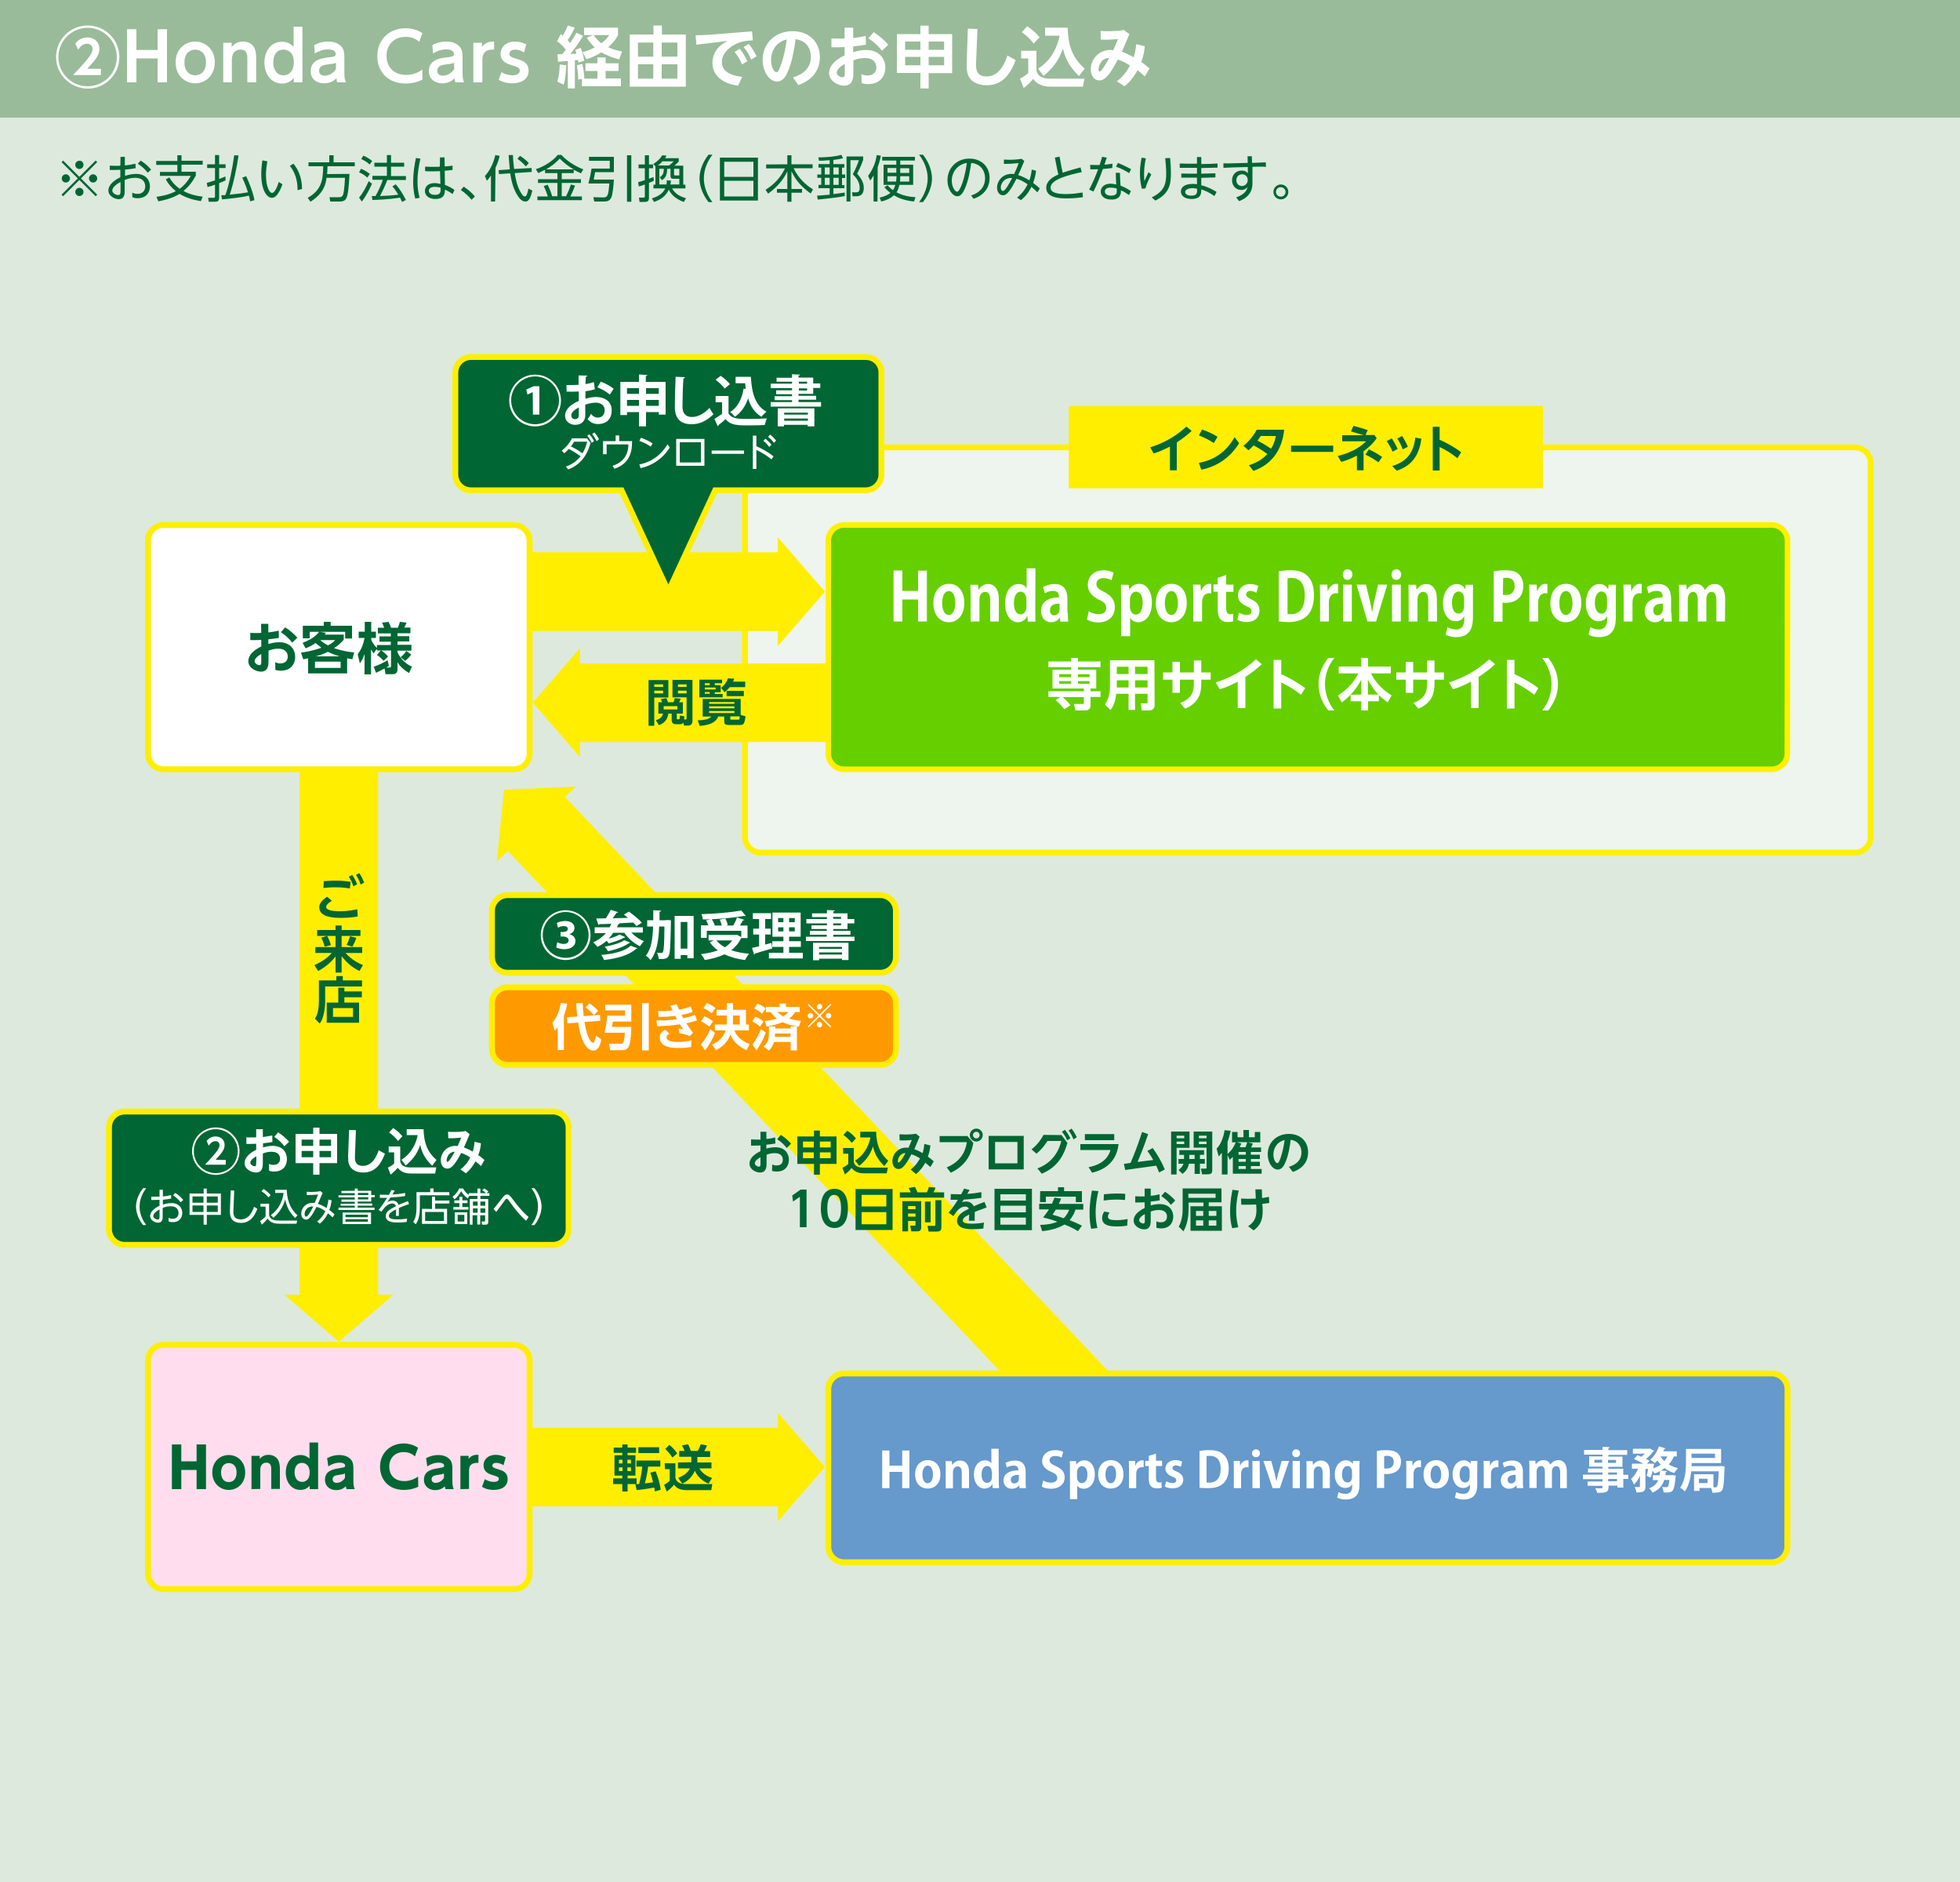
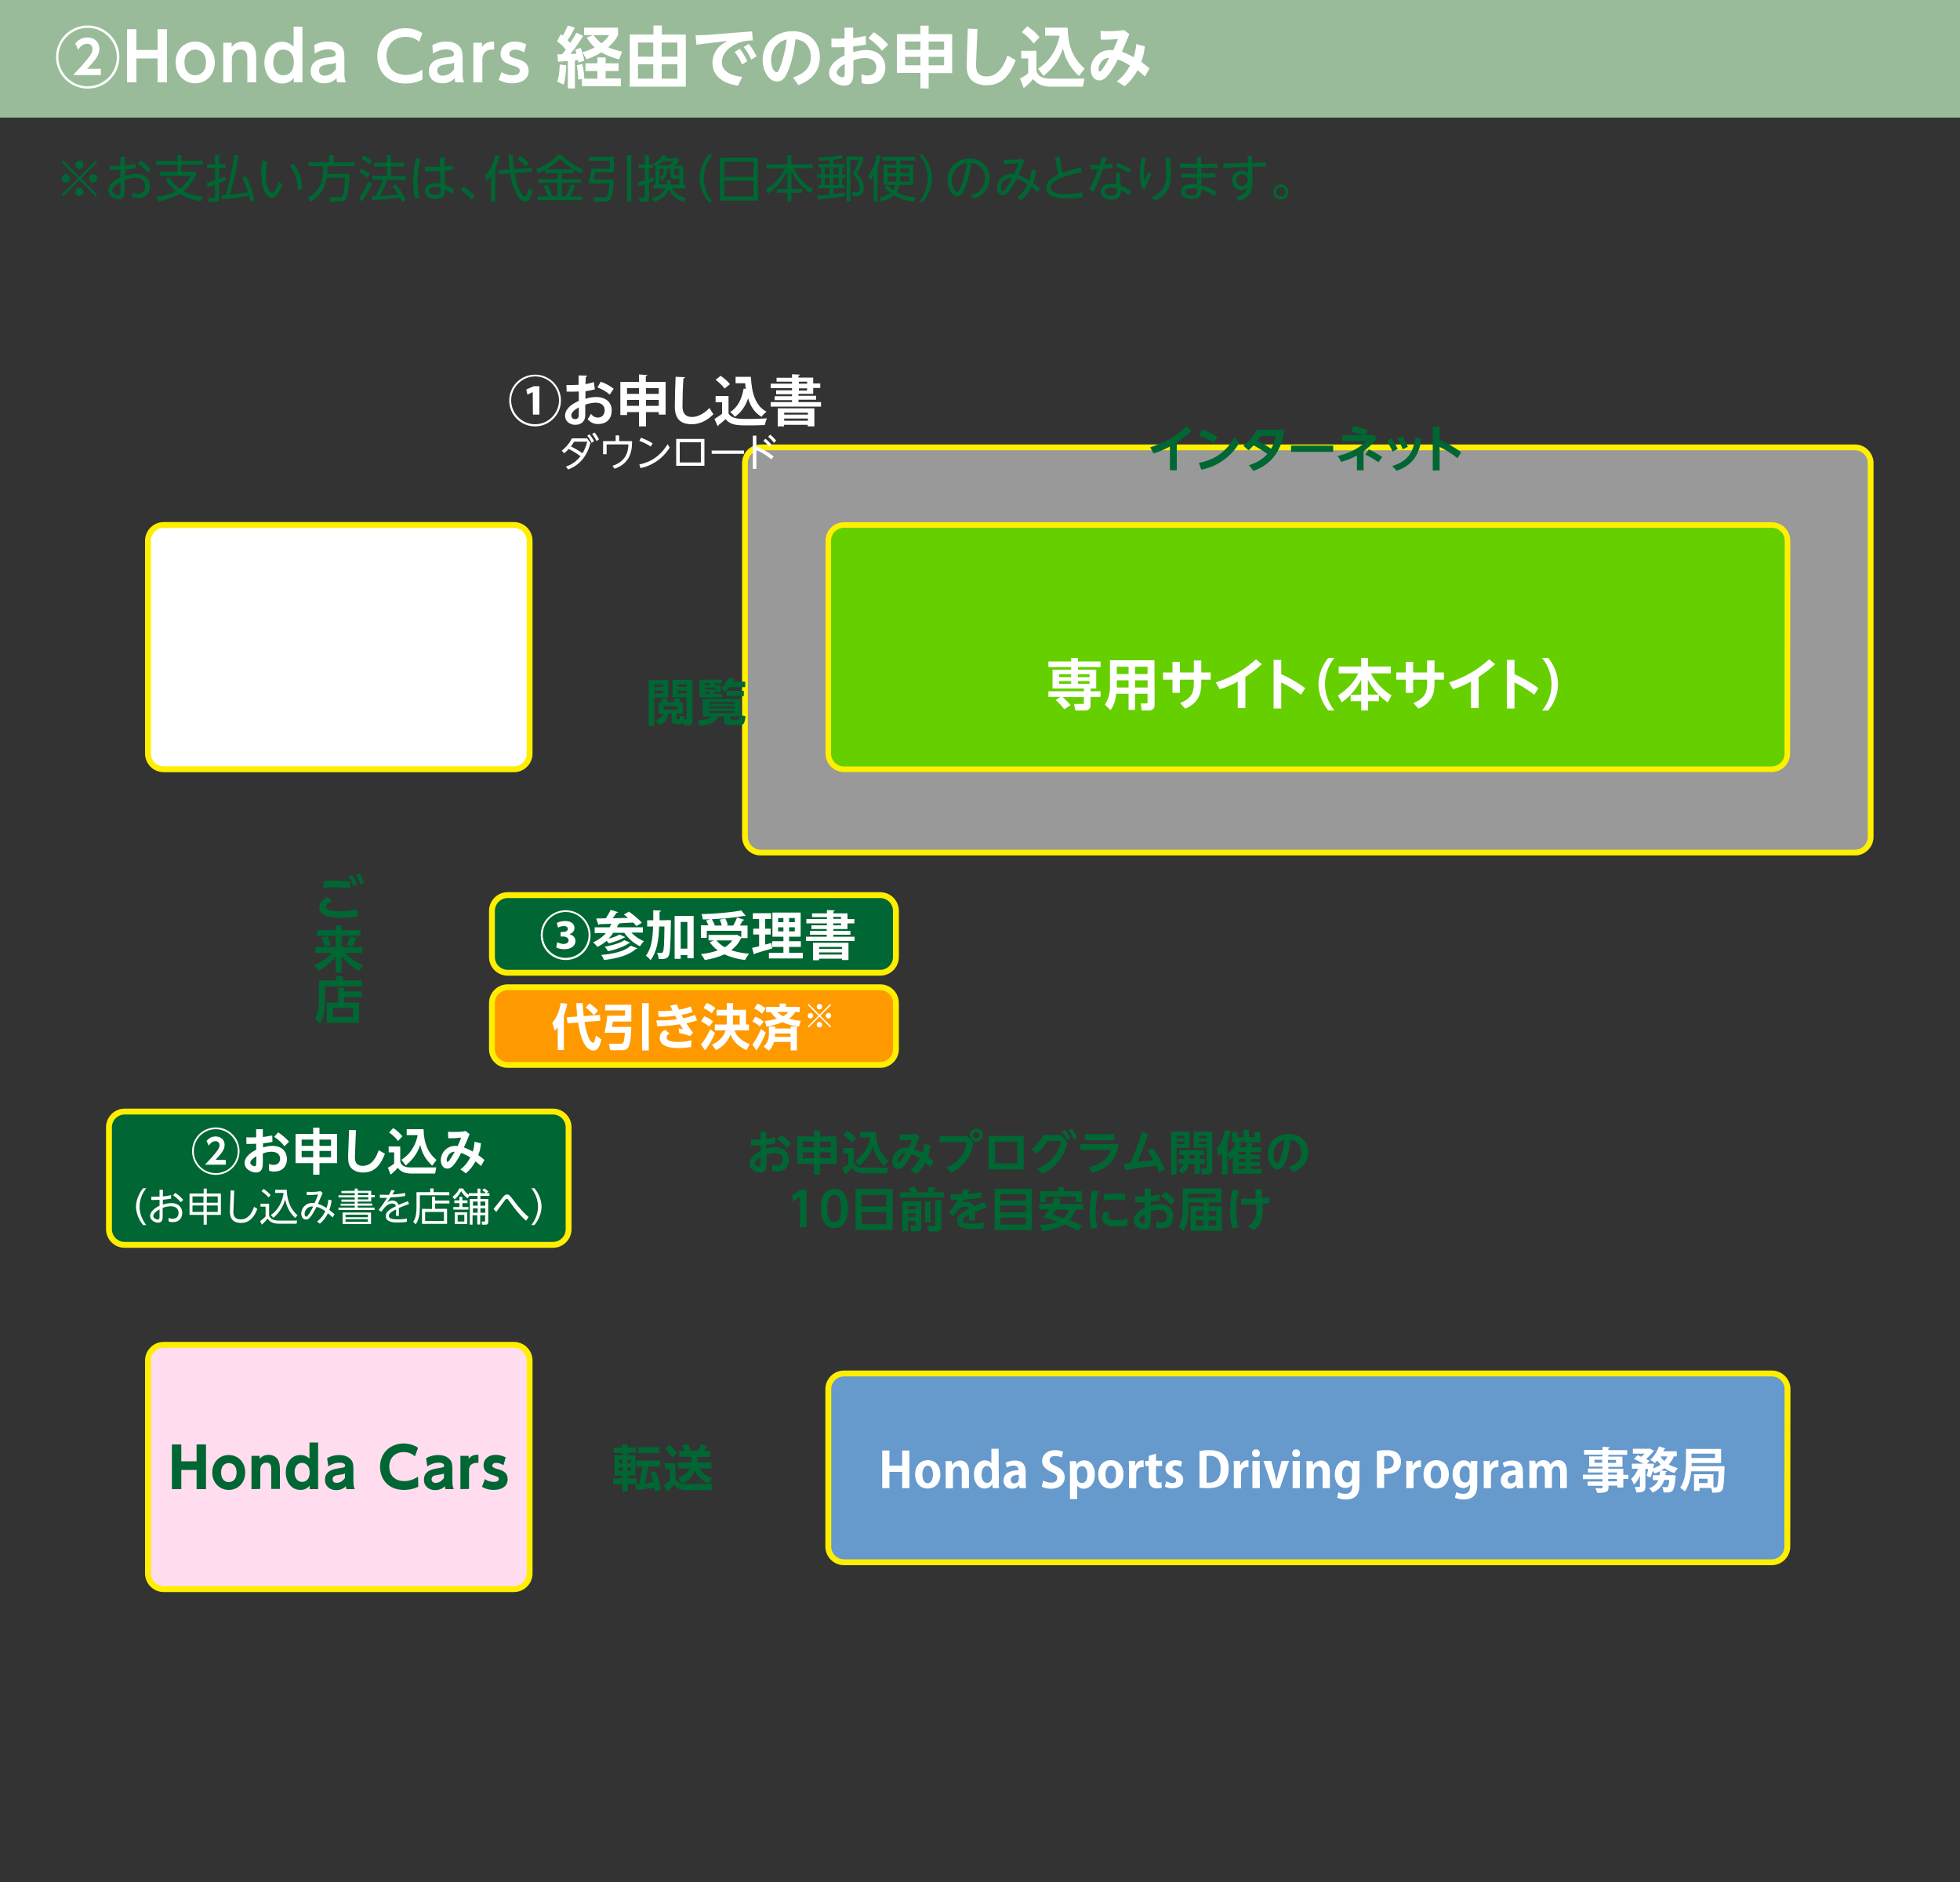
<svg xmlns="http://www.w3.org/2000/svg" version="1.1" id="レイヤー_1" x="0" y="0" viewBox="0 0 1000 960" style="enable-background:new 0 0 1000 960" xml:space="preserve">
  <rect x="0" y="0" width="1000" height="960" fill="#333333" stroke="none" />
  <style>.st5,.st9{display:inline}.st5{fill:#66cf00;stroke:#fe0;stroke-width:3}.st9{fill:#fe0}.st10,.st11{stroke:#fe0;stroke-width:3}.st10{display:inline;fill:#063}.st11{fill:#f90}.st11,.st12{display:inline}.st13{fill:#fff}.st14{fill:#063}.st19{fill:#fe0}.st21{fill:#063;stroke:#fe0;stroke-width:3}</style>
-   <path style="fill:#dde9dd" d="M0 60h1000v900H0z" id="レイヤー_5" />
  <path style="fill:#9b9" d="M0 0h1000v60H0z" id="back" />
  <path d="M954.4 426.9c0 4.4-3.6 8-8 8H388.1c-4.4 0-8-3.6-8-8V236.2c0-4.4 3.6-8 8-8h558.3c4.4 0 8 3.6 8 8v190.7z" style="opacity:.5;fill:#fff;stroke:#fe0;stroke-width:3;enable-background:new" />
  <path d="M954.4 426.9c0 4.4-3.6 8-8 8H388.1c-4.4 0-8-3.6-8-8V236.2c0-4.4 3.6-8 8-8h558.3c4.4 0 8 3.6 8 8v190.7z" style="fill:none;stroke:#fff000;stroke-width:2.832" />
  <path d="M911.9 384.4c0 4.4-3.6 8-8 8H430.6c-4.4 0-8-3.6-8-8V275.8c0-4.4 3.6-8 8-8H904c4.4 0 8 3.6 8 8l-.1 108.6z" style="fill:#66cf00;stroke:#fff000;stroke-width:2.832" />
  <path d="M270.2 384.4c0 4.4-3.6 8-8 8H83.5c-4.4 0-8-3.6-8-8V275.8c0-4.4 3.6-8 8-8h178.7c4.4 0 8 3.6 8 8v108.6z" style="fill:#fff;stroke:#fe0;stroke-width:3" />
-   <path class="st19" d="m396.8 329.6 24.1-27.8-24.1-27.8v7.7H270.2v40.2h126.6zM396.8 776.1l24.1-27.8-24.1-27.8v7.8H270.2v40.1h126.6zM295.9 386.2l-24.1-27.8 24.1-27.8v7.8h126.6v40.1H295.9zM145 660.4l27.9 24 27.8-24h-7.8V392.5h-40.1v267.9zM293.9 401.2l-36.8 1.6-3.6 36.6 5.6-5.3 286.5 302.8 29.2-27.6-286.5-302.8zM545.3 207.1h241.9v42H545.3z" />
  <path d="M270.2 802.6c0 4.4-3.6 8-8 8H83.5c-4.4 0-8-3.6-8-8V694c0-4.4 3.6-8 8-8h178.7c4.4 0 8 3.6 8 8v108.6z" style="fill:#fde;stroke:#fe0;stroke-width:3" />
  <path class="st21" d="M290.1 627c0 4.4-3.6 8-8 8H63.6c-4.4 0-8-3.6-8-8v-52c0-4.4 3.6-8 8-8h218.5c4.4 0 8 3.6 8 8v52zM457.1 488.2c0 4.4-3.6 8-8 8H259c-4.4 0-8-3.6-8-8v-23.6c0-4.4 3.6-8 8-8h190.1c4.4 0 8 3.6 8 8v23.6z" />
  <path d="M457.1 535.2c0 4.4-3.6 8-8 8H259c-4.4 0-8-3.6-8-8v-23.6c0-4.4 3.6-8 8-8h190.1c4.4 0 8 3.6 8 8v23.6z" style="fill:#f90;stroke:#fe0;stroke-width:3" />
  <path d="M911.9 788.9c0 4.4-3.6 8-8 8H430.6c-4.4 0-8-3.6-8-8v-80.3c0-4.4 3.6-8 8-8H904c4.4 0 8 3.6 8 8l-.1 80.3z" style="fill:#69c;stroke:#fe0;stroke-width:3" />
-   <path class="st21" d="M441.7 182.1H240.3c-4.4 0-8 3.6-8 8v52c0 4.4 3.6 8 8 8h76.8l23.9 51.6 23.9-51.6h76.8c4.4 0 8-3.6 8-8v-52c.1-4.4-3.5-8-8-8z" />
  <path class="st13" d="M60.9 29.1c0 8.9-7.2 16.1-16.1 16.1S28.6 38 28.6 29.1c0-9 7.3-16.1 16.1-16.1 8.9 0 16.2 7.1 16.2 16.1zm-31.1 0c0 8.2 6.7 14.9 14.9 14.9 8.3 0 14.9-6.7 14.9-14.9 0-8.3-6.8-14.9-14.9-14.9s-14.9 6.6-14.9 14.9zm21.7 6v3.2H37.3c3-3.2 5.4-5.8 7.5-8.4 1.9-2.4 2.4-3.6 2.4-4.9s-.8-2.7-2.7-2.7c-2.7 0-4.1 2.2-4.6 3.1l-1.5-3.2c1.6-2 3.6-3.1 6.2-3.1 3.2 0 6.1 2 6.1 5.8 0 3.4-2.1 5.7-6.2 10.2h7zM80.4 25.4V14.9h4.8V42h-4.8V29.8H69.6V42h-4.8V14.9h4.8v10.6h10.8v-.1zM99.6 21.2c5.3 0 10 4.1 10 10.6 0 6.6-4.7 10.7-10 10.7s-10-4-10-10.7 4.7-10.6 10-10.6zm0 17.2c2.2 0 5.5-1.4 5.5-6.6 0-5.1-3.3-6.5-5.5-6.5-2.1 0-5.5 1.3-5.5 6.5 0 5.3 3.4 6.6 5.5 6.6zM113.9 42V21.8h4.3V24c.5-.6 2.1-2.8 5.8-2.8 3.4 0 5.2 1.9 5.8 3.3.8 1.6.9 3.1.9 6.1V42h-4.5V30.5c0-2.3 0-5.2-3.5-5.2-.6 0-4.4.1-4.4 5.2V42h-4.4zM149.9 39.8c-1.1 1.1-2.6 2.8-6 2.8-5.6 0-9-4.8-9-10.7 0-5.5 3.1-10.6 9-10.6 3.1 0 4.9 1.6 5.9 2.5V13.6h4.5V42h-4.4v-2.2zm-5.3-14.5c-3.5 0-5.2 3-5.2 6.5s1.7 6.6 5.2 6.6c1.7 0 5.3-.9 5.3-6.6s-3.6-6.5-5.3-6.5zM160.3 23c2.2-1.2 4.4-1.8 6.9-1.8 2 0 5.1.3 7.1 2.7 1 1.2 1.4 2.7 1.4 5.4v8.1c0 2.9.5 4 .8 4.6h-4.4c-.3-.6-.4-1.1-.4-2.1-2.6 2.6-5.5 2.6-6.4 2.6-3.5 0-6.8-2-6.8-6.2 0-5.9 5.9-6.7 9.6-7.1 2.2-.3 3.2-.4 3.2-1.7 0-1.3-1.3-2.3-4-2.3-2.4 0-4.6.8-6.7 2.1l-.3-4.3zm11.1 9c-1 .5-1.3.5-3.8.8-2.1.3-4.8.6-4.8 3.3 0 1.4.9 2.5 2.8 2.5.4 0 3.7 0 5.8-3.4V32zM215.5 40.6c-1 .5-3.9 2-8.6 2-9.5 0-14.4-6.5-14.4-14 0-8.7 6.4-14.2 14.4-14.2 3.1 0 6 .8 8.6 2.5l-1.6 4.4c-1.1-.9-3-2.5-7-2.5-6.2 0-9.7 4.4-9.7 9.7 0 4.9 3 9.7 10 9.7 4.3 0 6.9-1.8 8.3-2.7v5.1zM220.6 23c2.2-1.2 4.4-1.8 6.9-1.8 2 0 5.1.3 7.1 2.7 1 1.2 1.4 2.7 1.4 5.4v8.1c0 2.9.5 4 .8 4.6h-4.4c-.3-.6-.4-1.1-.4-2.1-2.6 2.6-5.5 2.6-6.4 2.6-3.5 0-6.8-2-6.8-6.2 0-5.9 5.9-6.7 9.6-7.1 2.2-.3 3.2-.4 3.2-1.7 0-1.3-1.3-2.3-4-2.3-2.4 0-4.6.8-6.7 2.1l-.3-4.3zm11.1 9c-1 .5-1.3.5-3.8.8-2.1.3-4.8.6-4.8 3.3 0 1.4.9 2.5 2.8 2.5.4 0 3.7 0 5.8-3.4V32zM241.5 42V21.8h4.4V24c2-3 5.2-2.8 6.2-2.8v4.1c-3.2-.2-6 .8-6 5.4V42h-4.6zM267.4 26.7c-1.4-.8-2.9-1.4-4.5-1.4-1.1 0-3 .4-3 2.1 0 1.5.7 1.7 4.6 2.9 2 .6 5.2 1.7 5.2 5.8 0 4.6-4.1 6.4-8.4 6.4-.7 0-3.8 0-6.9-1.8l1.5-3.9c.8.5 2.7 1.6 5.6 1.6 3.3 0 3.7-1.6 3.7-2.3 0-1.5-1-1.9-4.6-3-2.5-.8-5.2-2-5.2-5.7 0-3.6 3-6.2 7.3-6.2 2.1 0 3.9.5 5.8 1.4l-1.1 4.1zM284.4 27.7c.5 0 1.9 0 2.5-.1 1.1-1.4 1.5-1.9 1.8-2.3-2.1-2.6-3.7-3.7-4.5-4.2l1.9-3.7c.7.5.8.6 1 .8 1.5-2.4 2.2-4.4 2.6-5.2l3.6 1.1c-1.1 2.2-2.7 5.1-3.7 6.4.6.6.9 1 1.3 1.5 1.7-2.7 2.5-4 3.2-5.3l3.4 1.6c-2.3 3.9-5.6 8.2-6.5 9.2.4 0 .6 0 3.1-.1-.3-1.2-.4-1.4-.6-2l2.8-1c.7 1.9 1.4 4.1 1.8 6.6l-3 .9c-.1-.6-.1-.9-.2-1.3-.2 0-1.3.2-1.6.2v14.3h-3.6v-14c-.5 0-4.9.4-5 .4l-.3-3.8zm4.5 5.6c0 .7-.3 6.7-1.3 9.9l-3.3-1.6c.4-1.2 1.1-3.3 1.3-8.7l3.3.4zm8 7-1.9.3c0-2.1-.3-5.2-.7-7.3l2.8-.7c.9 3.6 1 6.9 1 7.5h6.7v-3.9h-6.1v-3.9h6.1v-3h4.2v3h6.6v3.9H309V40h7.8v4h-19.9v-3.7zm5.7-22.4H298v-3.8h17.3v3.8c-.5 1-1.4 3-5 6.2 1.4.6 3.2 1.4 7.1 2.2l-1.5 4c-2.3-.6-5.6-1.6-9.1-3.6-3.5 2.2-6.2 3.1-7.6 3.5l-2-3.6c1.2-.3 3.2-.9 6.2-2.4-2.1-2-3.3-3.8-4-5l3.2-1.3zm.3 0c.9 1.3 2.1 2.8 3.9 4.2 2.5-1.9 3.2-3 4-4.2h-7.9zM349.9 17.6v26.6h-28.6V17.6h12.1V13h4.3v4.6h12.2zm-16.6 4.1h-7.8v7.2h7.8v-7.2zm0 11.1h-7.8v7.3h7.8v-7.3zm12.3-11.1h-8v7.2h8v-7.2zm0 11.1h-8v7.3h8v-7.3zM383.7 16l.4 4.6c-2.3.1-5.8.2-9.7 2.4-2.3 1.3-6.1 4.2-6.1 8.7 0 5.8 7 7.2 10.4 7.5l-2.1 4.5c-8.2-1.1-13.1-5.3-13.1-11.6 0-3.5 1.6-6.9 4.2-9 .8-.6 2.1-1.5 3.4-2.2l-15.8 1.9-.4-4.8c2.2-.1 4.7-.1 6-.2l22.8-1.8zm-6.3 8.9c1.5 1.8 2.6 3.7 3.9 6.3l-2.7 1.7c-1.2-2.7-2.1-4.3-3.8-6.4l2.6-1.6zm4.6-2.5c1.7 2 2.7 3.8 4 6.3l-2.7 1.7c-1.3-2.8-2.1-4.2-3.9-6.4l2.6-1.6zM404.6 39.5c5.6-1.8 9.1-5 9.1-10.5 0-3.5-1.6-8.2-7.8-9-.5 3.7-1.5 11.4-4.3 17.3-.6 1.4-2.1 4.3-5.2 4.3-3.7 0-7.3-4.8-7.3-11 0-9.2 7.1-14.7 15.3-14.7 8.3 0 13.9 5.4 13.9 13.3 0 10.1-8.6 13.3-11 14.2l-2.7-3.9zm-11.2-8.9c0 3.6 1.5 6.2 2.8 6.2.5 0 1-.1 2.2-3.6 1.8-5 2.5-9.5 3-13.1-6.4 1.7-8 6.9-8 10.5zM430.9 14.1h4.4v5.3c2.6-.3 3.7-.5 6.4-1.1l.1 4.5c-2.9.5-3.2.5-6.5.9v2.9c1.4-.4 3.8-1.1 6.6-1.1 6.9 0 9.8 4.6 9.8 9 0 3.3-1.8 8.4-8.8 8.4-1.6 0-2.6-.3-3.3-.5l-.1-4.6c.6.3 1.6.7 3.1.7 4 0 4.5-2.9 4.5-4.1 0-1.8-.9-4.8-5.9-4.8-2.5 0-4.5.7-5.8 1.2v6.1c0 2.3 0 6.8-4.7 6.8-3.1 0-7.7-2.3-7.7-6.4 0-5.2 6.2-8.3 7.9-9V24c-.9 0-3.4.2-6.7.1v-4.5c1.1.1 2 .1 3.6.1s2.4 0 3.1-.1v-5.5zm.1 18.5c-1.1.6-4.1 2.4-4.1 4.5 0 1.3 1.7 2.3 3 2.3 1.1 0 1.1-1 1.1-2.3v-4.5zm14.8-16.2c3.2 2.1 5.4 4.1 7.4 6.4l-3.2 3.1c-1.9-2.4-3.9-4.4-7-6.4l2.8-3.1zM469.6 45.1v-7.9h-12V17.4h12v-4.3h4.2v4.3h12v19.9h-12v7.9c.1-.1-4.2-.1-4.2-.1zm-7.8-23.9v4.2h7.8v-4.2h-7.8zm0 7.8v4.3h7.8V29h-7.8zm19.9-7.8h-7.9v4.2h7.9v-4.2zm0 7.8h-7.9v4.3h7.9V29zM498.7 14.8l-.7 17.3c-.1 2.8-.1 6.9 5.4 6.9 6.1 0 9.1-6.1 10.6-10.7l4.2 2.4c-2.5 6.5-6.3 12.8-14.8 12.8-3.3 0-8.2-1-9.7-5.9-.3-1.2-.6-2.7-.5-5.2l.6-17.8 4.9.2zM521 25.9h7.8v10c.3 2.1 2.1 4.2 6.5 4.2h18l-.8 4.1h-16.6c-5.6 0-7.8-2.7-8.8-3.9-1.7 2.1-3.8 3.9-4.8 4.6l-1.9-4.8c2.1-1.1 3.2-1.9 4.2-2.8v-7.5H521v-3.9zm3.1-12.5c2.8 1.9 4.1 3 6.3 5.6l-3 3.2c-1.6-2-3.6-4.1-6.1-5.8l2.8-3zm5.5 21.6c7.8-4.8 10.3-12.9 11-16.8h-7.4v-4.1h11.5c.3 9.4 2.5 15.4 8.7 20.9l-2.9 3.8c-5.3-5-7.2-9.8-8.2-14.1-2.2 7-6.5 11.3-9.9 14l-2.8-3.7zM569.8 41.5c4.1-3.1 5.9-6.6 6.7-8.1-1.3-.8-3.7-2.3-6.2-3-5.3 10.4-7.9 10.6-9.4 10.6-3 0-4.4-2.8-4.4-5.7 0-4.9 4-9.8 9.9-9.8.7 0 1.2.1 1.6.1 1.6-3.8 1.8-4.3 2.4-5.7-2.6.2-5.4.5-8.8.3l-.1-4.4c1.2.1 2.3.1 4.1.1 4.9 0 6.9-.4 7.8-.6l2.8 2.1c-1.5 3.5-2 4.9-3.8 9 .9.3 3 1.1 6 2.8.5-1.8 1.1-3.7 1.3-6.7l4.4 1.1c-.4 3.9-1.1 6-1.8 8 1.8 1.3 2.4 1.8 4.2 3.3l-2.4 4.1c-1.3-1.2-2.1-1.9-3.7-3.2-1.6 2.8-3.3 5.4-6.6 8.2l-4-2.5zm-9.3-6.2c0 .7.1 1.2.5 1.2 1.1 0 3.9-5 4.9-6.9-3.7-.1-5.4 3.5-5.4 5.7z" />
  <path class="st14" d="m32.2 100.1-.8-.8 8.3-8.3-8.3-8.3.8-.8 8.3 8.3 8.3-8.3.8.8-8.3 8.3 8.3 8.3-.8.8-8.3-8.3-8.3 8.3zm3.5-9.1c0 1.1-.9 2.1-2.1 2.1s-2.1-.9-2.1-2.1 1-2.1 2.1-2.1 2.1 1 2.1 2.1zm6.9-6.9c0 1.1-.9 2.1-2.1 2.1-1.2 0-2.1-1-2.1-2.1 0-1.2 1-2.1 2.1-2.1 1.2-.1 2.1.9 2.1 2.1zm0 13.8c0 1.1-.9 2.1-2.1 2.1-1.2 0-2.1-1-2.1-2.1s1-2.1 2.1-2.1c1.2 0 2.1 1 2.1 2.1zm7-6.9c0 1.1-.9 2.1-2.1 2.1-1.1 0-2.1-.9-2.1-2.1s1-2.1 2.1-2.1 2.1 1 2.1 2.1zM61.5 80h2.2v4.4c1.9-.2 3.3-.4 5.4-.9l.1 2.3c-1.7.3-3 .5-5.4.7v3.2c1.1-.3 3.2-1 5.6-1 5.1 0 7.1 3.3 7.1 6.4 0 2-1 6-6.3 6-1.4 0-2.1-.3-2.7-.5v-2.3c.5.2 1.3.6 2.6.6 3.4 0 4-2.6 4-3.8 0-1.9-1-4.4-5.2-4.4-2.3 0-4.1.6-5.3 1.1v5.4c0 1.6 0 4.4-3 4.4-2.2 0-5.3-1.7-5.3-4.4 0-3.7 4.7-6.1 6.1-6.8v-3.8c-1.8.1-3.6.1-5.4.1v-2.2c.8 0 1.6.1 3.1.1 1.4 0 1.9 0 2.3-.1l.1-4.5zm0 12.8c-.9.5-4.2 2.3-4.2 4.4 0 1.3 1.8 2.3 3 2.3s1.2-1.1 1.2-2.4v-4.3zm10.3-10.9c2.3 1.5 3.9 3 5.3 4.6l-1.7 1.6c-1.5-1.9-3-3.2-5.1-4.6l1.5-1.6zM102.5 102.6c-3.8-.6-7.6-1.7-10.9-3.7-4.1 2.6-9.4 3.5-10.8 3.8l-1-2.3c1.9-.3 6-.8 9.9-2.9-2.7-2.2-4.1-4.1-5.1-6l1.8-1c1.5 2.6 3 4.1 5.3 5.8 2.1-1.6 3.6-3.2 5.7-6.6H81.6v-2h8.9v-3.6H79.7v-2h10.8v-2.9h2.1V82h10.8v2H92.6v3.6h7.3v2c-1.9 3.5-3.8 5.8-6.3 7.8 1.8 1 4.6 2.3 9.8 2.9l-.9 2.3zM115.1 92c-.8.4-1.5.7-3.3 1.4v7.4c0 1.9-.9 2.1-2.3 2.1h-3l-.3-2h2.7c.6 0 .8-.1.8-.6v-6.1c-2.1.8-3.1 1-3.8 1.2l-.4-2.1c.9-.3 2.2-.6 4.2-1.3v-6.3h-4v-1.9h4v-4.7h2.1v4.7h3.3v1.9h-3.3v5.6c1.8-.7 2.6-1 3.2-1.3l.1 2zm6.6-12.7c-.8 5.7-2.6 14.5-4.5 20 4.3-.4 7.1-.8 9.3-1.2-.6-2-1.4-4.2-2.9-7.5l2-.7c1.5 3.1 3.7 8.8 4.2 12.2l-2.2.6c-.1-.7-.2-1.5-.6-2.9-3.2.8-9.2 1.5-13.7 1.9l-.4-2.1c1 0 1.5-.1 2.1-.1 2-5.6 3.6-13.8 4.5-20.3l2.2.1zM136.4 82.3c-.4 2.3-.7 4.6-.7 6.9 0 5.9 1.7 9.2 3.1 9.2 1.8 0 3.4-5.4 3.4-5.6l1.9 1.2c-.6 1.8-1.4 3.4-2.1 4.5-.6 1-1.7 2.4-3.3 2.4-2.3 0-5.4-3.4-5.4-12 0-2.4.2-4.7.6-7.1l2.5.5zM151.8 97c.1-4.5-1.1-8.9-3.9-12.4l1.8-1.1c2.3 2.7 4.4 7 4.4 12.9l-2.3.6zM178.3 88.7c-.2 5.4-.7 10.8-1.6 12.4-.5 1-1.3 1.7-3.4 1.7h-4.8l-.4-2.2h5c1.4 0 1.8-.9 1.9-1.2.7-1.6 1-8.3 1-8.7h-9.4c-.4 3.2-1.4 7.9-8.2 12.2l-1.4-2c6.9-3.9 7.8-8.8 7.9-16.1h-7.5v-2H168v-3.6h2.2v3.6H181v2h-13.9c0 1-.1 2-.2 4l11.4-.1zM183.2 100.8c2-2.4 3.6-5.4 4.9-8.4l1.7 1.3c-1 2.4-3.2 6.6-5.2 9.1l-1.4-2zm4.2-10.2c-1.2-1.1-2.3-1.9-4.2-2.7l1-1.8c1.6.6 3.2 1.6 4.5 2.6l-1.3 1.9zm1.2-6.7c-1.2-1.2-3.2-2.3-4.3-2.8l1.1-1.7c1.2.5 2.9 1.4 4.5 2.7l-1.3 1.8zM201.9 94c2.2 2.6 3.5 4.7 5.2 8l-2 1c-.3-.7-.5-1.2-1-2.2-1.2.2-6.1 1-14.1 1.2l-.3-2h1.9c1.5-2.7 3.2-6.4 3.7-8.3H190v-2h7.4V85H191v-2h6.4v-3.9h2.1V83h6.7v2h-6.7v4.8h7.6v2h-9.5c-1 2.8-2.9 6.6-3.7 8.2 2.4-.1 6.5-.3 9.3-.7 0 0-1.5-2.6-3-4.2l1.7-1.1zM214.5 80.9c-.9 4-1.5 7.6-1.5 11.6 0 3.6.5 6.2 1.1 8.4l-2.2.4c-.3-1-1.1-3.8-1.1-8.7 0-4.1.6-8.2 1.4-12l2.3.3zm10-.6h2.3l.1 4.6c1.8-.1 2.2-.2 4-.4v2.2c-1.6.2-1.9.2-4 .4l.1 7.2c2 .8 3.2 1.4 4.9 2.6l-1 2.1c-1.5-1.1-2.4-1.6-3.9-2.3 0 1.8-.1 4.8-4.9 4.8-3 0-5.3-1.5-5.3-4.1 0-1.5.9-4 5-4 1.1 0 1.8.2 2.9.4l-.2-6.5c-.8 0-1.6.1-3.6.1s-3 0-4-.1V85c1.1.1 3 .1 5 .1.4 0 2.2 0 2.5-.1l.1-4.7zm-2.7 15c-2.4 0-3 1.2-3 2 0 1.3 1.3 2.1 3.1 2.1 2.9 0 3-1.5 2.9-3.7-.9-.2-1.9-.4-3-.4zM236.6 95.2c1.6 1.1 3.6 2.5 5.7 5l-1.7 1.7c-1.5-1.8-3.1-3.3-5.5-5l1.5-1.7zM252.6 102.8h-2.1V89.5c-1 1.6-1.6 2.1-2.1 2.7l-1-2.4c2.7-3 4.5-6.9 5.3-10.7l2.2.4c-.2 1-.6 2.9-2.1 6.1l-.2 17.2zm18.6-17.1.1 2-8.7.6c.7 4 1.4 7.3 3.6 10.7.7 1.1 1.3 1.2 1.7 1.2.9 0 1.5-2.8 1.7-4l2 1c-.5 2.2-1.4 5.6-3.4 5.6-1.8 0-2.9-1.2-3.9-2.7-2.5-3.7-3.3-7.5-4-11.7l-5.7.4-.2-2 5.7-.4c-.4-4.3-.5-5.9-.6-7.3h2.2c0 1.2.1 3.1.6 7.1l8.9-.5zm-2.9-.8c-1.2-1.4-2.7-2.8-4.3-3.9l1.3-1.5c1.2.7 3.1 2.1 4.5 3.7l-1.5 1.7zM292.9 88.3h-6.3v3.1h9.8v1.9h-9.8v6.8h2.2c1.1-2.1 2.2-5 2.5-6l2.1.6c-.7 1.9-1.7 4.2-2.4 5.5h5.9v1.9h-22.7v-1.9h5.3c-.7-2.2-1.2-3.5-2.1-5.3l2-.7c1 1.9 1.9 4.3 2.3 5.9h2.7v-6.8h-9.9v-1.9h9.9v-3.1h-6.3v-1.7c-1.8.9-2.6 1.3-3.5 1.7l-1.2-2c3.9-1.3 8.3-3.8 11.2-7.3h1.8c2.5 2.8 6.8 5.7 11.2 7.4l-1.2 2c-1.1-.5-2.2-1-3.7-1.8v1.7h.2zm-.2-1.9c-2.6-1.5-5-3.3-7.1-5.5-2.2 2.3-4.2 3.9-7 5.5h14.1zM313.2 80v7.8h-9.6c-.2 1.3-.3 1.9-.7 3.8h10.3c-.1 2.4-.6 7.7-1.3 9.1-.8 1.6-1.7 2.1-3.9 2.1h-4.8l-.5-2.2 4.9.1c2.5.1 2.8-1 3.3-7.1h-10.7c.9-3.4 1.3-5.5 1.6-7.6h9.3v-4h-10.6v-2h12.7zm8.9-.8v23.7h-2.2V79.2h2.2zM333.6 92.2c-.7.3-1.4.6-2.5 1.1v7.6c0 1.2-.3 2.1-2.1 2.1h-2.7l-.3-2.2h2.2c.7 0 .8-.2.8-.7v-6c-1.5.6-2.2.8-3.1 1l-.3-2.2c.8-.2 1.2-.3 3.4-1v-6.1h-3.2v-1.9h3.2v-4.7h2.1v4.7h2.1v1.9h-2.1v5.4c1-.4 1.7-.7 2.3-.9l.2 1.9zm-1 9c2-.6 5.5-2 6.8-5.1h-6v-1.9h1v-9.4l-1.1-1.1c2.2-1.5 3.4-2.6 4.6-4.5l2.2.2c-.2.4-.4.7-.8 1.3h7v1.7c-.8.9-1.8 1.8-2.2 2.1h4.5v9.7h1.1v1.9h-6.8c1.5 2.6 3.6 4 7.1 5l-1.1 1.9c-2-.7-5.9-2.4-7.7-6.3-1.5 3.5-4.3 5.2-7.5 6.3l-1.1-1.8zm5.4-18.9c-1 1-1.3 1.4-2.4 2.1h5.8c.9-.7 1.6-1.3 2.3-2.1H338zm4.3 9.8c-.1.7-.1 1.3-.3 2h4.6v-2.9h-3c-1 0-1.5-.4-1.5-1.4v-3.7h-1.7c-.1 3.6-1.1 4.8-2.7 5.8l-1.1-1.5c1.6-1 2-1.9 2.1-4.3h-2.3v8h3.6c.2-.7.2-1.4.2-2.1l2.1.1zm4.3-6h-2.7V89c0 .4.2.5.7.5h2v-3.4zM361.5 103.1c-3.7-4.7-4.6-9.3-4.6-12.1 0-2.8.9-7.4 4.6-12.1h2c-2.7 3.5-4.4 7.7-4.4 12.1 0 1 0 6.4 4.4 12.1h-2zM386.7 80.4v21.9h-19.4V80.4h19.4zm-17.2 9.8h14.9v-7.7h-14.9v7.7zm0 2v8h14.9v-8h-14.9zM401.7 83.8v-4.6h2.1v4.6h10.8v2h-9.7c2.5 5.2 6.3 8.6 9.9 10.8l-1.2 2.1c-5.5-4-7.9-7.3-9.8-11.4v9.1h5.4v1.9h-5.4v4.6h-2.1v-4.6h-5.3v-1.9h5.3v-9c-.9 1.9-3.3 6.7-9.8 11.4l-1.3-2c4.6-2.9 7.6-6.2 9.9-10.9h-9.6v-2l10.8-.1zM425.2 83.7h5.6v1.8h-1.2V89h1.6v1.8h-1.6v3.6h1.2V96h-5.6v3c3.2-.4 4.7-.6 5.8-.8v1.8c-1.8.4-5 .9-13.8 1.8l-.3-2c1.9-.1 4-.3 6.4-.5V96h-5.7v-1.7h1.4v-3.6h-2V89h2v-3.5h-1.4v-1.8h5.7v-2c-3.3.3-4.6.3-5.4.3l-.4-1.7c5.2-.1 8.3-.4 11.8-1.3l.8 1.7c-1 .3-2 .5-4.9.9v2.1zm-1.9 1.7h-2.5V89h2.5v-3.6zm0 5.3h-2.5v3.6h2.5v-3.6zm4.6-5.3h-2.7V89h2.7v-3.6zm0 5.3h-2.7v3.6h2.7v-3.6zm12.5-9.2c-.9 2.8-2.7 6.4-3.1 7.1 2.5 2.8 3.4 4.9 3.4 7.2 0 4.3-2.8 4.3-4 4.3H435l-.3-2h2c.8 0 1.9 0 1.9-2.2 0-2.5-1-4.6-3.5-7 1.5-2.9 2.4-5 3.1-7.2h-4.3v21.1h-2v-23h8.5v1.7zM447.7 102.8h-2V89.5c-.7 1.2-1.2 1.9-1.7 2.6l-1.1-2.4c1.8-2.4 3.8-6 4.4-10.6l2.1.3c-.2 1.2-.6 3.1-1.6 5.9l-.1 17.5zm18.6 0c-3.6-.4-7.2-1.3-10.2-3.2-1.8 1.7-4.1 2.6-6.5 3.2l-.8-2c.9-.2 3.5-.8 5.5-2.4-1.6-1.2-2.5-2.2-3.1-2.9l1.6-1c.6.6 1.4 1.5 2.8 2.5.2-.4.8-1.1 1.2-2.7h-6V84h6.5v-2.1h-7.2V80h16.7v1.9h-7.5V84h6.6v10.3h-7c-.4 1.8-1 3.1-1.5 3.8 3 1.6 6.3 2.3 9.7 2.5l-.8 2.2zm-9-17.1h-4.5v2.4h4.5v-2.4zm-4.5 4.2v2.7h4.4c.1-1 .2-1.8.2-2.7h-4.6zm6.5 0c0 1.4-.1 2-.1 2.7h4.7v-2.7h-4.6zm0-1.7h4.6v-2.4h-4.6v2.4zM468.9 103.1c4.4-5.7 4.4-11.1 4.4-12.1 0-4.4-1.7-8.6-4.4-12.1h2c3.7 4.7 4.6 9.3 4.6 12.1 0 2.8-.9 7.4-4.6 12.1h-2zM495.5 99.7c5.5-1.8 7.1-5.5 7.1-8.8 0-1.8-.7-7.1-7.1-7.8-.4 2.8-1.2 8.8-3.4 13.5-1.6 3.5-3 3.5-3.7 3.5-2.4 0-5-3.5-5-8.2 0-6.3 4.8-11 11.2-11 6.1 0 10.3 4.1 10.3 9.9 0 2.9-1.1 8.2-8.2 10.6l-1.2-1.7zm-9.9-7.6c0 3.4 1.7 5.7 2.7 5.7.8 0 1.5-1.6 2.1-2.9.8-1.9 2-5.4 2.9-11.8-5.2.9-7.7 5.1-7.7 9zM518.9 100.8c2.3-1.8 4.1-4.1 5.4-6.8-2.5-1.6-3.4-2.2-5.7-2.8-3.9 7.8-5.6 8.4-6.9 8.4-1.8 0-3-1.7-3-3.9 0-3.3 2.7-7 7.3-7 .6 0 1.1.1 1.4.1 1.5-3.3 1.6-3.5 2.3-5.6-2.8.3-4.7.4-7.5.4v-2.2c.7 0 1.4.1 2.7.1 3.9 0 5.6-.4 6.3-.5l1.4 1.1c-1.4 3.3-2 4.8-3.1 7.2 2.4.7 4.7 2.1 5.7 2.7.9-2.5 1.1-4.6 1.2-5.5l2.2.6c-.2 1.8-.6 3.8-1.5 6.2.5.4 2 1.5 3.4 2.8l-1.2 2c-1-1-2-1.9-3.1-2.8-1.3 2.8-2.9 4.8-5.3 6.8l-2-1.3zm-3.3-10c-3.1 0-5 2.7-5 4.8 0 1 .4 1.8 1.1 1.8 1.2 0 3.1-3.6 4.7-6.6h-.8zM551.9 87.8c-5.5 1.2-15.9 3.5-15.9 7.9 0 2.4 2.9 3.3 7.9 3.3 3.6 0 7-.6 8.4-.8l.2 2.4c-4.4.6-7.6.6-8.3.6-4 0-10.4-.4-10.4-5.4 0-3.4 3-5.4 6.2-6.8-.3-1-.5-2-.7-3l-1.1-5.6 2.4-.5 1 5.5c0 .1.3 1.4.6 2.7 3.5-1.2 8.3-2.5 9.1-2.7l.6 2.4zM564.7 80.4c-.2.6-1.1 3.1-1.2 3.6.3 0 2.3-.2 4.1-.5l-.1 2.2c-1.5.2-3.4.4-4.8.5-1.4 3.9-2.6 7-4.8 11.5l-2.2-1c1.8-3.4 3.3-6.9 4.6-10.4-.2 0-1.8.1-4 .1l-.1-2.3c2.5.1 4.2.1 4.8.1.7-2.1.9-2.9 1.3-4.2l2.4.4zM576 99.5c-1.4-1-2.6-1.8-4.1-2.4 0 1.3.1 4.7-4.8 4.7-3.6 0-5.5-1.8-5.5-4.1 0-1.9 1.5-4 5-4 1.3 0 2.3.3 2.9.4-.1-2.1-.2-3.8-.2-6l2.1.1c0 2.2.1 2.6.3 6.5 1.5.6 3 1.2 5.3 2.8l-1 2zm-9.5-3.8c-2.1 0-2.8 1-2.8 2 0 1.3 1.3 2.1 3.2 2.1 2.9 0 2.9-1.6 2.9-2.3 0-.4 0-.6-.1-1.4-1.2-.3-2.4-.4-3.2-.4zm3.9-12.6c3.5 1.5 5.4 2.5 6.7 3.2l-1 2c-1.5-.9-3.8-2.3-6.7-3.3l1-1.9zM584.6 80.8c-.6 2.8-.9 5.5-.9 8.4 0 1.7.1 2.4.2 3.2.7-1.7 1.2-2.8 2.1-4.6l1.4 1.2c-1.2 2.3-2.3 4.6-3 7.1l-1.8.2c-.4-1.5-1-3.9-1-7.8 0-3.8.6-6.9.9-8.1l2.1.4zm12.4-.2c.2 2 .4 5.1.4 7.9 0 5.4-.7 10.2-7.9 13.8l-1.9-1.6c6.4-3.1 7.4-6.8 7.4-12.1 0-3-.3-5.5-.5-7.9l2.5-.1zM610.7 80.1h2.2v3.6c4.4-.1 4.7-.1 8.3-.3v2.1c-3.4.1-3.9.1-8.3.2v2.9c4-.1 4.1-.1 7.2-.2v2.1c-2.6.1-3.1.1-7.2.2v3.8c3.4.8 6.2 2.4 7.8 3.4l-1.1 2.1c-2.7-1.9-4.8-2.8-6.7-3.4 0 2 0 4.9-5 4.9-3.5 0-5.4-1.7-5.4-3.8 0-2.5 2.3-3.9 6.2-3.9.9 0 1.6.1 2 .2v-3.4h-8v-2.1c3 .1 3.5.1 8 .1v-3h-8.8v-2.2c3.3.1 3.9.1 8.8.1v-3.4zM608.6 96c-3.1 0-3.9 1.1-3.9 2 0 .7.7 1.8 3.1 1.8 3 0 3-1.4 3-3.5-.4-.1-1.2-.3-2.2-.3zM639 93.4c0 2-.2 6.7-6.8 9.2l-1.5-1.9c4.7-1.7 5.4-3.8 5.8-5.3-.6.7-1.5 1.5-3.2 1.5-2.7 0-4.7-2.1-4.7-4.9 0-3.1 2.2-5 4.9-5 2 0 2.9 1 3.2 1.4l-.1-3.2-7.8.2c-2.2.1-3.1.1-4.6.2v-2.3c1.4.1 3.2.1 4.5 0l7.9-.2-.1-3.4h2.2l.1 3.4 2.6-.1c2.7-.1 3.8-.2 4.4-.2l.1 2.3c-1.1-.1-3.2-.1-4.4-.1l-2.5.1v8.3zm-5.3-4.5c-1.6 0-2.9 1.2-2.9 3 0 1.9 1.3 3 2.8 3 1.7 0 3-1.4 3-3.1 0-1.6-1.1-2.9-2.9-2.9zM657.3 97.9c0 2.1-1.7 3.8-3.8 3.8s-3.8-1.7-3.8-3.8 1.7-3.8 3.8-3.8c2 0 3.8 1.6 3.8 3.8zm-6.3 0c0 1.4 1.1 2.4 2.5 2.4s2.4-1.1 2.4-2.4-1.1-2.4-2.4-2.4c-1.4-.1-2.5 1-2.5 2.4z" />
  <path class="st13" d="M543 361.8c-1.2-1.7-3-3.5-4.4-4.7l2.4-1.6h-6.1v-2.9H553v-1.4h-16v-9.6h9.5v-1.3h-11.6v-2.9h11.6v-1.8h3.5v1.8h11.5v2.9H550v1.3h9.3v9.6h-2.9v1.4h5.1v2.9h-5.1v4.4c0 2.3-2.2 2.5-2.5 2.5h-5.2l-.8-3.3h4.5c.5 0 .6-.1.6-.7v-2.8h-10.8c.6.5 2.7 2.4 4 4.1l-3.2 2.1zm3.5-17.9h-6.1v1.5h6.1v-1.5zm0 3.5h-6.1v1.4h6.1v-1.4zm9.4-3.5H550v1.5h5.9v-1.5zm0 3.5H550v1.4h5.9v-1.4zM589.1 359.6c0 2.3-1.6 2.8-3.1 2.8h-3.5l-.5-3.6h2.8c.4 0 .7-.1.7-.7v-4.2h-6.4v8.2h-3.3v-8.2h-6.3c-.4 3.9-1.4 6.3-2.9 8.3l-2.9-2.8c1.5-2.2 2.6-5 2.6-9v-13.6H589l.1 22.8zm-13.3-19.5h-6v3.7h6v-3.7zm0 6.9h-6v3.7h6V347zm9.7-6.9h-6.4v3.7h6.4v-3.7zm0 6.9h-6.4v3.7h6.4V347zM593.4 346.7V343h4.8v-5.4h3.8v5.4h7.1v-6.1h3.8v6.1h4.8v3.7h-4.8v1.6c0 4.6-.7 10-8.2 13.2l-2.6-2.9c6.2-2.4 7-5.9 7-10.1v-1.8H602v6.7h-3.8v-6.7h-4.8zM635.4 361.2h-3.9v-13.5c-4.1 2.2-6.6 3.1-9.2 3.9l-2-3.5c11.3-3.6 17.7-9.3 20.5-11.8l3 2.5c-2.4 2.2-4.6 4-8.4 6.5v15.9zM663.8 354.4c-4-3.1-6.7-4.6-10.1-6.3v13.3h-3.9v-24.8h3.9v7.3c3.3 1.5 7.3 3.5 12.2 7.1l-2.1 3.4zM677.7 362.4c-3.1-3.8-5-8.5-5-13.4s1.9-9.6 5-13.4h3.1c-3.1 3.8-4.8 8.5-4.8 13.4s1.8 9.6 4.8 13.4h-3.1zM694.5 354.3v-7.6c-2.8 5.6-6.9 9.4-9.9 11.6l-2-3.5c5.7-3.8 8.5-7.4 10.4-11.3h-10V340h11.5v-4.4h3.5v4.4h11.6v3.5h-10.1c2 4.4 6.6 9 10.5 11.2l-2 3.6c-.8-.6-2.3-1.6-4.5-3.8v3.2H698v4.7h-3.5v-4.7h-5.4v-3.3l5.4-.1zm8.8 0c-2.8-2.9-4.1-5.2-5.4-7.6v7.6h5.4zM712.4 346.7V343h4.8v-5.4h3.8v5.4h7.1v-6.1h3.8v6.1h4.8v3.7h-4.8v1.6c0 4.6-.7 10-8.2 13.2l-2.6-2.9c6.2-2.4 7-5.9 7-10.1v-1.8H721v6.7h-3.8v-6.7h-4.8zM754.4 361.2h-3.9v-13.5c-4.1 2.2-6.6 3.1-9.2 3.9l-2-3.5c11.3-3.6 17.7-9.3 20.5-11.8l3 2.5c-2.4 2.2-4.6 4-8.4 6.5v15.9zM782.8 354.4c-4-3.1-6.7-4.6-10.1-6.3v13.3h-3.9v-24.8h3.9v7.3c3.3 1.5 7.3 3.5 12.2 7.1l-2.1 3.4zM786.8 362.4c3.1-3.8 4.8-8.5 4.8-13.4s-1.8-9.6-4.8-13.4h3.1c3.1 3.8 5 8.5 5 13.4s-1.9 9.6-5 13.4h-3.1z" />
  <g>
    <path class="st14" d="M600.4 239.9h-3.5v-12.1c-3.7 1.9-6 2.8-8.3 3.5l-1.8-3.1c10.2-3.2 16-8.3 18.5-10.6l2.7 2.2c-2.2 2-4.2 3.6-7.6 5.9v14.2zM619.3 226c-2.4-1.6-4.6-2.7-7.6-3.9l1.6-3c2.9 1 5.3 2.1 7.9 3.7l-1.9 3.2zm12.9.1c-5.7 9.2-13.8 12.4-19.3 13.5l-1.2-3.5c5.2-1 12.7-3.5 18.2-13.1l2.3 3.1zM637.2 237.3c4.8-1.5 7.3-3.5 9.4-5.7-2.7-2-4.4-3-7-4.4-1 1.1-2 1.9-2.6 2.5l-2.6-2.3c1.9-1.5 4.5-4 6.8-8.2h14c-1.1 10.3-6.3 17.7-15.7 21l-2.3-2.9zm6-14.9c-.7 1.1-1.5 2.2-1.6 2.4 2.2 1.1 4.1 2.2 6.9 4.1 1.7-2.8 2.2-5.3 2.4-6.5h-7.7zM680.2 227.3v3.2h-21.5v-3.2h21.5zM695.8 222c-2.8-.9-5.4-1.6-6.5-1.9l1.2-2.9c2.1.6 4.1 1.1 7.3 2.2l-1.1 2.5h4.5l1.2 1.6c-2.2 3.2-4.6 5.1-6.7 6.7v9.7h-3.4v-7.5c-3.5 1.9-6.3 2.7-8 3.2l-1.8-3c5.4-1.3 10.6-3.6 14.5-7.5h-12.2V222h11zm7.5 13.8c-1.9-1.3-3.8-2.6-6.7-3.9l1.8-2.7c1.4.7 3.8 1.8 6.8 3.9l-1.9 2.7zM710.1 223.6c.8 1.2 1.8 2.9 3 5.4l-2.6 1.4c-.8-1.9-1.6-3.3-3-5.4l2.6-1.4zm15.1.2c-1 7.3-4 13.5-12.6 16.3l-2.3-2.4c8.1-2.4 10.9-7.4 11.8-14.5l3.1.6zm-9.8-1.4c1.1 1.8 2 3.4 2.9 5.5l-2.6 1.3c-.9-2.2-1.5-3.5-2.8-5.5l2.5-1.3zM743.6 233.7c-3.6-2.8-6-4.2-9.1-5.7v12H731v-22.3h3.5v6.6c3 1.4 6.6 3.1 11 6.4l-1.9 3z" />
  </g>
  <g>
    <path class="st14" d="M313.1 738.4h4.4v-1.6h2.7v1.6h4.3v2.7h-4.3v1.2h4v10.4h-4v1.4h4.6v2.9h-4.6v3.8h-2.7V757h-4.7v-2.9h4.7v-1.4h-4v-10.4h4v-1.2h-4.4v-2.7zm2.7 6.2v1.9h1.8v-1.9h-1.8zm0 3.9v1.9h1.8v-1.9h-1.8zm4.3-3.9v1.9h1.8v-1.9h-1.8zm0 3.9v1.9h1.8v-1.9h-1.8zm10.6-.4c-.5 3.5-.8 5-1.7 8.6.7-.1 2.3-.3 4.2-.6-.7-2.9-1.1-4.1-1.4-4.9l2.7-.7c1.3 3.3 2.1 5.8 2.6 9.4l-3 .9c-.1-.6-.1-1.1-.3-2-.3.1-5.8 1-9 1.3l-.6-3c1-.1 1.5-.1 1.9-.1.7-2.9 1.3-6 1.6-8.9h-3V745h12.2v3.1h-6.2zm5.6-9.9v3h-10.6v-3h10.6zM339.1 746.4h5.5v7.5c.8 3.1 4 3.1 5.5 3.1h13.3l-.5 3.1h-13c-1.6 0-4.5-.4-6-2.8-.8 1.1-2 2.3-3.7 3.5l-1.4-3.4c.3-.2 1.7-.9 2.9-2.1v-5.9h-2.4l-.2-3zm2.4-9.4c1.6 1.3 2.9 2.7 4 4.4l-2.4 2.1c-1.5-2.2-2.8-3.6-3.7-4.4l2.1-2.1zm11.2 8.9v-2.8h-6.2v-3h2.8c-.4-1-.9-2-1.4-2.8l3.1-.6c.4.6.7 1.2 1.5 3.4h3.5c.7-1.1 1.2-2.6 1.5-3.4l3.2.6c-.4 1.2-1.1 2.4-1.4 2.9h3v3h-6.5v2.8h7.2v3h-6.2c1.4 2.4 3.5 3.9 6.5 4.9l-1.8 2.9c-1.9-.8-5.3-2.7-7-6.6-1 2.6-3.4 5.3-6.4 6.6l-2.1-2.9c2.4-1 4.8-2.4 6-4.9h-6.1v-3l6.8-.1z" />
  </g>
  <g>
    <path class="st14" d="M169.3 459.5c-.7.4-2.9 1.8-2.9 3.1 0 2.1 4.8 2.2 7.2 2.2 4.2 0 7.2-.7 8.7-1l.2 3.7c-2.9.5-5.6.7-8.5.7-3 0-11.1-.1-11.1-5.3 0-1.4.5-3.1 4-5.5l2.4 2.1zm9.2-6.3c-1.3-.2-3.7-.6-7.3-.6-2.8 0-5.1.2-6.2.4l.2-3.5c1.2-.1 3.3-.3 5.9-.3 2.7 0 5.1.2 7.8.6l-.4 3.4zm1.2-6.9c1.1 1.6 1.8 3 2.5 4.8l-1.9 1c-.7-2.1-1.2-3.1-2.4-4.9l1.8-.9zm3.6-.9c1.1 1.5 1.6 2.7 2.5 4.8l-1.8 1c-.7-2.1-1.3-3.2-2.4-4.9l1.7-.9zM161.8 474.4h9.4v-2.3h3.1v2.3h9.6v3h-9.6v5.7h10.5v3h-8.5c3.2 3.8 7.7 5.7 8.9 6.2l-1.8 3c-4.2-2-7-4.9-9.1-7.5v8.3h-3.1v-8.2c-1.5 1.9-4.4 5.1-8.9 7.4l-1.9-3c3.7-1.6 6.7-3.7 8.9-6.2h-8.4v-3h10.3v-5.7h-9.4v-3zm5.1 3c.9 1.5 1.6 3.4 1.9 4.7l-3.1.8c-.1-.3-.8-2.7-1.8-4.6l3-.9zm14.9 1c-.4 1.3-1.2 3.1-2 4.5l-3-.9c.9-1.7 1.1-2.4 1.8-4.4l3.2.8zM184.7 503.2h-18.8v7.7c0 2.8-.6 8.5-2.8 11.2l-2.4-2.5c1.6-2.3 2-6.2 2-8.8v-10.7h8.9v-2.2h3.3v2.2h9.8v3.1zm-12.1 8.1v-7.5h3.1v1.9h8.9v3h-8.9v2.7h7.5v10.3h-16.5v-10.3h5.9v-.1zm7.5 2.9h-10.2v4.5h10.2v-4.5z" />
  </g>
  <g>
    <path class="st14" d="M330.9 346.9H341v8.9h-7.2v14.4h-2.9v-23.3zm2.9 2.2v1.3h4.5v-1.3h-4.5zm0 3.2v1.4h4.5v-1.4h-4.5zm15.4 13.1c0 .4-.1.5-.2 1.6h.7c.5 0 .6-.1.6-.8v-10.5h-7.2v-8.9h10.2v21c0 1.3-.7 2.3-2.1 2.3H349l-.4-1.5c-.4.7-.9.8-1.7.8h-2.3c-.4 0-1.9-.2-1.9-1.9V364H341c-.5 3.7-2.6 5-4.8 5.9l-1.6-2.5c2.9-.9 3.4-2.4 3.7-3.4h-2.4v-5.8h1.9c-.1-.4-.2-.7-.7-1.6l2.9-.5c.3.7.4.9.8 2.1h2.8c.3-.6.5-1.6.6-2.1l3.1.3c-.2.6-.5 1.2-.8 1.8h1.9v5.8h-3.1v2.3c0 .5 0 .6.4.6h.6c.5 0 .5-.2.6-1.9l2.3.4zm-10.6-5.2v1.7h7v-1.7h-7zm7.3-11.1v1.3h4.4v-1.3h-4.4zm0 3.2v1.4h4.4v-1.4h-4.4zM380.4 365.4c-.5 3.6-1 4.4-2.6 4.4h-6.1c-.8 0-2.2-.1-2.2-1.5v-2.8h-3c-1.2 2.4-3 4.2-9.5 4.8l-1-2.9c5.2 0 6.4-1.3 6.9-1.9h-4.4v-9h19.4v8.2l2.5.7zm-12-18.7v1.8h-3.7v1h3v3.6h-3v.9h4v1.7h-11.9v-9h11.6zm-6.3 1.8h-2.5v1h2.5v-1zm3 2.2h-5.5v1h5.5v-1zm-3 2.3h-2.5v.9h2.5v-.9zm12.6 5.1h-12.9v.9h12.9v-.9zm0 2.2h-12.9v1h12.9v-1zm0 2.4h-12.9v1h12.9v-1zm-6.8-11.8c2.2-1.8 3.1-3.7 3.5-4.9l3.2.2c-.2.5-.3.9-.6 1.5h6.2v2.8h-7.9c-.7.9-1.3 1.5-2.6 2.6l-1.8-2.2zm11.6 4.2h-8.8v-2.7h8.8v2.7zm-2.8 12c.6 0 .6-.2.7-1.7h-4.8v1.3c0 .4.2.4.4.4h3.7z" />
  </g>
  <g>
-     <path class="st14" d="M133.2 318.2h3.7v4.4c2.2-.3 3.1-.4 5.3-.9l.1 3.7c-2.4.4-2.7.4-5.4.7v2.4c1.2-.3 3.1-.9 5.5-.9 5.8 0 8.2 3.8 8.2 7.5 0 2.7-1.5 7-7.3 7-1.3 0-2.2-.2-2.8-.4l-.1-3.9c.5.2 1.3.6 2.6.6 3.4 0 3.8-2.4 3.8-3.5 0-1.5-.7-4-4.9-4-2.1 0-3.8.6-4.9 1v5.1c0 1.9 0 5.6-3.9 5.6-2.5 0-6.4-1.9-6.4-5.3 0-4.3 5.2-6.9 6.6-7.5v-3.4c-.8 0-2.9.2-5.6.1v-3.7c.9.1 1.7.1 3 .1 1.4 0 2 0 2.6-.1l-.1-4.6zm.1 15.4c-.9.5-3.4 2-3.4 3.7 0 1 1.4 2 2.5 2 .9 0 .9-.8.9-2v-3.7zm12.2-13.6c2.7 1.7 4.5 3.4 6.2 5.3l-2.6 2.5c-1.6-2-3.3-3.7-5.8-5.3l2.2-2.5zM179.8 336.3c-1.6-.3-2-.4-2.7-.5v7.7h-19.9v-7.7c-.7.1-1.9.4-2.5.5l-1.1-3.4c1.4-.2 5.7-.8 10.4-2.5-1-.8-1.7-1.3-3-2.4-1.4 1-2.6 1.7-5.1 2.7l-1.5-2.8c5.8-2.2 7.6-4.6 8.4-5.6H158v3.3h-3.5v-6.4h10.7v-2h3.5v2h10.9v6.5h-3.5v-3.4h-12.9l3.1.5c-.2.3-.6.8-.7.9h9.8v2.5c-.6.8-2 2.5-5 4.4 4.3 1.5 8.1 2 10.3 2.2l-.9 3.5zm-6 1.2h-13.1v3.2h13.1v-3.2zm-.5-2.7c-2.6-.8-4.2-1.4-6-2.3-2.1 1-4 1.7-6.2 2.3h12.2zm-9.9-8.3c.8.7 1.8 1.6 3.9 2.7 2.2-1.1 2.9-1.8 3.7-2.7h-7.6zM192.1 331.1l-1.4 2.2c-.4-.5-.7-.8-1.4-2.1V344H186v-10.4c-.8 2.5-1.8 3.9-2.4 4.8l-1.1-4.7c1.6-2.1 2.7-4.3 3.5-8.3h-3v-3.2h3.1v-5h3.3v5h2.4v3.2h-2.4v1c.6 1.4 1.8 3.1 2.9 4.1V329h7.1v-1.7h-5.8v-2.7h5.8v-1.5h-6.6v-2.9h3.2c-.3-.8-.6-1.7-1.1-2.6l3.3-.4c.3.6.9 1.6 1.3 3h3.5c.7-1.8.9-2.4 1-3l3.4.4c-.4 1-.6 1.6-1.1 2.5h3.1v2.9h-6.6v1.5h6v2.7h-6v1.7h7.1v3h-7.1v.8c.4 1.1 2.9 5.6 7.4 7.3l-1.5 3.3c-2.2-1.3-4.3-2.9-5.9-5.5v3.6c0 1.4-.5 2.5-2.5 2.5h-3.6l-.5-2.9c-2.6 1.4-3.7 1.9-4.4 2.2l-1.1-3.1c2.9-1 5.1-2.2 7.1-3.3l.6 2.9c-.4.3-.7.5-1.3.8h1.5c.6 0 .9-.1.9-.9v-7.8h-5c.5.3 2 1.3 3.5 3.1l-2.3 2.2c-.9-1.1-2.3-2.4-3.4-3l2-2.3h-1.8l-.4-.7zm17.7 2.8c-.5.7-1.3 1.8-3.1 3.2l-2.3-1.9c1.6-1.3 2.3-2.2 2.9-3.2l2.5 1.9z" />
-   </g>
+     </g>
  <g>
    <path class="st14" d="M100.3 745.4v-8.6h4.8v22.8h-4.8v-9.8h-7.8v9.8h-4.8v-22.8h4.8v8.6h7.8zM116.7 742.2c4.5 0 8.4 3.4 8.4 8.9s-3.9 8.9-8.4 8.9c-4.4 0-8.4-3.4-8.4-8.9s3.9-8.9 8.4-8.9zm0 13.8c2.6 0 4-2 4-4.9 0-4.8-3.7-4.8-4-4.8-1.4 0-3.9.8-3.9 4.8 0 2.8 1.3 4.9 3.9 4.9zM128.3 759.6v-17h4.2v1.6c.4-.5 1.7-2.1 4.5-2.1 3 0 4.5 1.8 5 2.8.6 1.3.8 2.6.8 5.1v9.5h-4.4v-9.7c0-1.5 0-3.7-2.5-3.7-.5 0-3.1.1-3.1 3.7v9.7l-4.5.1zM158 757.9c-.6.6-2 2.1-4.7 2.1-4.8 0-7.5-4.2-7.5-8.9 0-4.5 2.5-8.9 7.5-8.9 2.3 0 3.7 1 4.6 1.8v-8.2h4.4v23.8H158v-1.7zm-3.9-11.7c-2.4 0-3.8 1.9-3.8 4.8s1.4 4.9 3.8 4.9c.9 0 3.9-.3 3.9-4.9-.1-4.4-3.1-4.8-3.9-4.8zM166.9 743.8c1.9-1 3.9-1.6 6.1-1.6 2.8 0 4.9.9 6.1 2.4.9 1 1.2 2.4 1.2 4.4v6.3c0 2.3.3 3.5.7 4.3h-4.2c-.2-.4-.3-.8-.3-1.5-1.4 1.4-3.1 2-5 2-3.1 0-5.7-1.9-5.7-5.3 0-4.3 3.7-5.3 6.8-5.8 3-.5 3.5-.5 3.5-1.4 0-.7-.7-1.5-2.8-1.5s-4 .7-5.8 1.9l-.6-4.2zm9.1 7.8c-.8.4-1.5.5-3.5.8-1.8.2-2.8.8-2.8 2.2 0 1 .7 1.8 2 1.8 1 0 2.8-.3 4.3-2.5v-2.3zM213.4 758.4c-2.4 1.1-4.7 1.6-7.3 1.6-8.2 0-12.2-5.7-12.2-11.8 0-7.2 5.4-11.9 12.1-11.9 2.6 0 5.2.8 7.3 2.2l-1.6 4.4c-.7-.6-2.4-2.2-5.7-2.2-4.8 0-7.4 3.4-7.4 7.4s2.4 7.4 7.7 7.4c3.5 0 5.9-1.6 7-2.3l.1 5.2zM217.4 743.8c1.9-1 3.9-1.6 6.1-1.6 2.8 0 4.9.9 6.1 2.4.9 1 1.2 2.4 1.2 4.4v6.3c0 2.3.3 3.5.7 4.3h-4.2c-.2-.4-.3-.8-.3-1.5-1.4 1.4-3.1 2-5 2-3.1 0-5.7-1.9-5.7-5.3 0-4.3 3.7-5.3 6.8-5.8 3-.5 3.5-.5 3.5-1.4 0-.7-.7-1.5-2.8-1.5s-4 .7-5.8 1.9l-.6-4.2zm9.1 7.8c-.8.4-1.5.5-3.5.8-1.8.2-2.8.8-2.8 2.2 0 1 .7 1.8 2 1.8 1 0 2.8-.3 4.3-2.5v-2.3zM234.9 759.6v-17h4.2v1.6c1-1.4 2.6-2.3 5-2.1v4.1c-2.2-.1-4.8.3-4.8 3.9v9.4l-4.4.1zM256.9 747.4c-.5-.3-1.9-1.2-3.7-1.2-1.2 0-2 .5-2 1.4s.5 1.1 3.7 2.1c2 .6 4.1 1.7 4.1 4.8 0 3.9-3.3 5.5-7.2 5.5-1.6 0-3.8-.3-5.9-1.6l1.5-3.9c1.2.8 2.6 1.4 4.6 1.4 1.9 0 2.5-.8 2.5-1.5 0-1-.6-1.2-3.6-2.1-2.2-.7-4.2-1.9-4.2-4.9s2.4-5.3 6.2-5.3c1.8 0 3.5.5 5.1 1.3l-1.1 4z" />
  </g>
  <path class="st13" d="M286.6 229.9c1-.8 3.5-2.9 5.2-6.3h7.7l1.8 2.3c-2 7.5-6.1 11.5-11.4 13.6l-1.2-1.5c4-1.3 6.3-3.8 7.5-5.3-1.1-.8-3-2.1-6-3.7-1.1 1.1-1.2 1.3-2.3 2.2l-1.3-1.3zm6.3-4.6c-.7 1.1-1.3 2.1-1.6 2.4 1.4.7 3.6 1.9 5.9 3.5.6-1 1.7-3 2.4-5.9h-6.7zm7.8-3.8c1.1 1.3 1.4 1.8 2.4 3.5l-1.2.9c-.8-1.6-1.2-2.3-2.3-3.6l1.1-.8zm2.6-.9c1 1.2 1.5 1.9 2.3 3.5l-1.2.9c-.8-1.5-1.3-2.4-2.3-3.6l1.2-.8zM322.5 225c0 3.6-.5 6.6-2.2 9.2-.6.9-2.6 3.6-6.8 4.9l-1-1.5c7.8-2.4 8.1-8.9 8.1-10.9h-11.1v5h-1.8V225h6.4v-2.9h1.8v2.9h6.6zM332 227.8c-1.8-1.2-3.5-2.1-5.8-2.9l.8-1.6c2.3.8 4 1.6 6 2.9l-1 1.6zm9.7.5c-4 6.3-9.7 9.4-14.9 10.5l-.6-1.9c6.2-1.2 11.1-4.8 14.4-10.3l1.1 1.7zM345 223.9h14.4v13.7H345v-13.7zm12.6 12v-10.3h-10.8v10.3h10.8zM379.6 229.8v1.7h-16.5v-1.7h16.5zM393.6 234.3c-2.3-1.8-4.5-3.3-7.7-4.8v9.7h-1.8v-17h1.8v5.4c3.1 1.4 5.7 2.8 8.8 5.2l-1.1 1.5zm-3.1-10.5c1.4 1 2.4 2.2 3.1 3l-1.1 1.2c-1-1.3-1.7-2.1-3-3.1l1-1.1zm2.4-2.1c1.2.9 1.9 1.7 3.1 3l-1.1 1.2c-1.1-1.4-1.7-2-3-3.1l1-1.1z" />
  <g>
    <path class="st13" d="M122.2 587.2c0 6.7-5.4 12.1-12.1 12.1S98 593.9 98 587.2c0-6.8 5.5-12.1 12.1-12.1s12.1 5.3 12.1 12.1zm-23.3 0c0 6.2 5 11.2 11.2 11.2s11.2-5 11.2-11.2-5.1-11.2-11.2-11.2-11.2 4.9-11.2 11.2zm16.3 4.5v2.4h-10.6c2.2-2.4 4.1-4.4 5.6-6.3 1.4-1.8 1.8-2.7 1.8-3.7 0-.9-.6-2-2-2-2 0-3.1 1.7-3.5 2.3l-1.1-2.4c1.2-1.5 2.7-2.3 4.6-2.3 2.4 0 4.6 1.5 4.6 4.3 0 2.5-1.6 4.3-4.6 7.6l5.2.1zM130.8 576h3.3v4c2-.3 2.8-.4 4.8-.8l.1 3.3c-2.1.4-2.4.4-4.8.7v2.1c1.1-.3 2.8-.8 4.9-.8 5.2 0 7.3 3.4 7.3 6.8 0 2.5-1.3 6.3-6.6 6.3-1.2 0-1.9-.2-2.5-.4l-.1-3.5c.5.2 1.2.5 2.3.5 3 0 3.4-2.2 3.4-3.1 0-1.4-.7-3.6-4.4-3.6-1.9 0-3.4.5-4.4.9v4.6c0 1.7 0 5.1-3.5 5.1-2.3 0-5.8-1.7-5.8-4.8 0-3.9 4.7-6.2 5.9-6.8v-3.1c-.7 0-2.6.2-5 .1v-3.4c.8.1 1.5.1 2.7.1s1.8 0 2.3-.1V576h.1zm0 13.8c-.8.5-3.1 1.8-3.1 3.3 0 .9 1.3 1.8 2.2 1.8.8 0 .8-.7.8-1.8.1.1.1-3.3.1-3.3zm11.1-12.2c2.4 1.6 4.1 3.1 5.6 4.8l-2.4 2.3c-1.4-1.8-2.9-3.3-5.2-4.8l2-2.3zM159.8 599.2v-5.9h-9v-14.9h9v-3.2h3.2v3.2h9v14.9h-9v5.9h-3.2zm-5.9-17.9v3.2h5.9v-3.2h-5.9zm0 5.8v3.2h5.9v-3.2h-5.9zm15-5.8H163v3.2h5.9v-3.2zm0 5.8H163v3.2h5.9v-3.2zM181.6 576.5l-.5 13c-.1 2.1-.1 5.2 4.1 5.2 4.5 0 6.9-4.5 8-8l3.2 1.8c-1.9 4.9-4.7 9.6-11.1 9.6-2.5 0-6.1-.8-7.3-4.4-.3-.9-.4-2-.4-3.9l.5-13.4 3.5.1zM198.3 584.8h5.9v7.5c.2 1.6 1.6 3.2 4.9 3.2h13.5l-.6 3.1h-12.5c-4.2 0-5.8-2-6.6-2.9-1.3 1.6-2.9 2.9-3.6 3.5l-1.4-3.6c1.6-.8 2.4-1.4 3.2-2.1v-5.7h-2.8v-3zm2.3-9.4c2.1 1.4 3.1 2.3 4.7 4.2l-2.2 2.4c-1.2-1.5-2.7-3.1-4.6-4.3l2.1-2.3zm4.2 16.2c5.8-3.6 7.8-9.6 8.3-12.6h-5.6v-3h8.6c.2 7 1.9 11.6 6.6 15.7l-2.2 2.9c-4-3.7-5.4-7.3-6.1-10.6-1.7 5.3-4.9 8.4-7.4 10.5l-2.2-2.9zM234.9 596.5c3.1-2.3 4.5-5 5-6.1-.9-.6-2.8-1.7-4.6-2.3-4 7.8-5.9 8-7.1 8-2.2 0-3.3-2.1-3.3-4.3 0-3.7 3-7.3 7.4-7.3.5 0 .9.1 1.2.1 1.2-2.9 1.4-3.2 1.8-4.3-1.9.2-4 .4-6.6.3l-.1-3.3c.9.1 1.7.1 3.1.1 3.7 0 5.2-.3 5.8-.5l2.1 1.6c-1.1 2.7-1.5 3.7-2.9 6.8.7.3 2.2.8 4.5 2.1.4-1.3.8-2.8.9-5l3.3.8c-.3 3-.8 4.5-1.4 6 1.4 1 1.8 1.3 3.2 2.5l-1.8 3.1c-.9-.9-1.6-1.4-2.8-2.4-1.2 2.1-2.5 4.1-4.9 6.1l-2.8-2zm-7-4.7c0 .5.1.9.4.9.8 0 2.9-3.8 3.7-5.2-2.8 0-4.1 2.7-4.1 4.3zM73 624.9c-2.9-3.6-3.6-7.3-3.6-9.4s.7-5.8 3.6-9.4h1.6c-2.1 2.7-3.4 6-3.4 9.4 0 .8 0 5 3.4 9.4H73zM81.4 606.9h1.7v3.4c1.5-.1 2.6-.3 4.2-.7v1.8c-1.3.2-2.3.4-4.2.6v2.5c.8-.3 2.5-.8 4.4-.8 3.9 0 5.5 2.6 5.5 5 0 1.6-.8 4.7-4.9 4.7-1.1 0-1.6-.2-2.1-.4v-1.8c.4.2 1 .5 2 .5 2.7 0 3.1-2 3.1-3 0-1.4-.8-3.4-4-3.4-1.8 0-3.2.5-4.1.8v4.2c0 1.2 0 3.4-2.3 3.4-1.7 0-4.1-1.3-4.1-3.4 0-2.9 3.7-4.7 4.8-5.3v-3c-1.4.1-2.8.1-4.2.1v-1.7h4.2v-3.5zm0 10c-.7.4-3.2 1.8-3.2 3.4 0 1 1.4 1.8 2.3 1.8s.9-.9.9-1.9v-3.3zm8-8.4c1.8 1.1 3 2.3 4.1 3.6l-1.3 1.2c-1.2-1.5-2.3-2.5-3.9-3.6l1.1-1.2zM103.9 624.7v-5h-7.2v-10.9h7.2v-2.5h1.6v2.5h7.2v10.9h-7.2v5h-1.6zm-5.7-14.4v3.2h5.6v-3.2h-5.6zm0 4.6v3.3h5.6v-3.3h-5.6zm12.9-4.6h-5.6v3.2h5.6v-3.2zm0 4.6h-5.6v3.3h5.6v-3.3zM119.5 607.3l-.4 10c-.1 1.8-.2 4.7 3.8 4.7 3.5 0 5.5-2.8 6.7-6.4l1.7 1c-1.6 4.3-4.1 7.2-8.3 7.2-5.9 0-5.7-4.6-5.7-6.3l.4-10.3 1.8.1zM137.3 614v5.8c.4 2.2 2.6 2.8 4.7 2.8h9.6l-.3 1.6h-9.1c-3.8 0-5-1.7-5.7-2.6-.5.6-1.5 1.9-2.9 3.1l-.9-1.8c.5-.4 1.7-1.2 2.8-2.4v-5h-2.6V614h4.4zm-.3-3.2c-.7-.8-1.6-1.8-3.6-3.2l1.1-1.1c1.3.8 2.4 1.8 3.6 3.1l-1.1 1.2zm1.2 9c3.7-2.5 6-7 6.5-11.3h-4.3v-1.6h5.9c.1 3.9 1.1 9.2 5.5 13l-1.2 1.4c-3.4-3.3-4.5-6.5-5.1-9.5-1 3.7-3.1 6.9-6 9.4l-1.3-1.4zM161.8 623.1c1.8-1.4 3.2-3.2 4.2-5.3-1.9-1.2-2.6-1.7-4.5-2.2-3.1 6.1-4.3 6.5-5.4 6.5-1.4 0-2.4-1.3-2.4-3.1 0-2.6 2.1-5.4 5.7-5.4.5 0 .8 0 1.1.1 1.1-2.6 1.2-2.7 1.8-4.4-2.1.2-3.6.3-5.8.3v-1.7c.5 0 1.1.1 2.1.1 3.1 0 4.4-.3 4.9-.4l1.1.9c-1.1 2.6-1.6 3.7-2.4 5.6 1.9.5 3.6 1.6 4.4 2.1.7-2 .9-3.6.9-4.3l1.7.4c-.2 1.4-.4 2.9-1.2 4.9.4.3 1.5 1.1 2.7 2.2l-1 1.6c-.8-.8-1.6-1.5-2.4-2.1-1 2.1-2.3 3.7-4.1 5.3l-1.4-1.1zm-2.5-7.7c-2.4 0-3.9 2.1-3.9 3.8 0 .8.3 1.4.8 1.4.9 0 2.4-2.8 3.6-5.1-.3-.1-.4-.1-.5-.1zM181 607.4v-1.1h1.5v1.1h6.9v2.2h1.8v1.1h-1.8v2.2h-6.9v1h7.4v1.1h-7.4v1h8.6v1.2h-18.4V616h8.3v-1h-7.2v-1h7.2v-1h-6.8v-1.1h6.8v-1.1h-8.3v-1.1h8.3v-1.1h-6.8v-1.1l6.8-.1zm8.3 11.1v5.9h-14.5v-5.9h14.5zm-13 1.1v1.3h11.4v-1.3h-11.4zm0 2.3v1.3h11.4v-1.3h-11.4zm11.6-13.4h-5.3v1.1h5.3v-1.1zm0 2.2h-5.3v1.1h5.3v-1.1zM201.4 607.3c-.4.7-.9 1.5-1.2 2 1.8-.1 3.6-.2 6.5-.8v1.6c-3.4.5-5 .6-7.5.7-1 1.5-1.1 1.7-1.6 2.5.5-.3 1.3-.9 2.6-.9 2.4 0 3 1.8 3.1 2.2 1.5-.6 2.6-1.1 4.8-1.9l.6 1.5c-.9.3-3 1-5.2 2v4H202c.1-1.6.1-2 .1-3.3-2.1 1-3.7 2-3.7 3.3 0 1.5 2 1.8 4.2 1.8.9 0 2.6 0 5.1-.4l-.2 1.7c-2.6.3-4.3.3-4.6.3-1.6 0-6.1 0-6.1-3.3 0-2.2 2.2-3.6 5.2-5-.2-1-1-1.4-1.9-1.4-2.5 0-4.3 2.5-5.5 4.2l-1.4-.9c1.5-1.9 2.9-3.9 4.3-6.2h-3.7v-1.6c.9 0 2.5.1 4.6.1.7-1.3.9-1.6 1.3-2.5l1.7.3zM229.3 609.7h-15.1v6.2c0 3-.4 6.3-2.1 8.6l-1.3-1.3c.7-1 1.7-2.6 1.7-7.4v-7.7h7v-1.9h1.7v1.9h8l.1 1.6zm-8.9 7v-6.3h1.6v2h7.3v1.5H222v2.7h6.1v7.7h-12.8v-7.7l5.1.1zm6.1 1.5h-9.6v4.6h9.6v-4.6zM239.2 608.6h4.4v-2.3h1.5v2.3h2.8c-.5-.6-1.7-1.4-1.9-1.5l1.1-.9c.5.3 1.6 1.1 2.1 1.6l-.9.8h1.4v1.4h-4.6v1.6h4v11.8c0 .7-.3 1.3-1.3 1.3H246l-.3-1.6h1.4c.2 0 .4-.1.4-.4v-2.8H245v4.7h-1.5v-4.7h-2.4v4.8h-1.4v-13.1h3.9V610h-4.1l-.9 1.3c-1.7-1.3-2.5-2.3-3.3-3.7-.9 1.6-2 3.1-3.4 4.2l-1-1.3c1.7-1.4 2.7-2.7 3.4-4.3h1.9c1 1.8 2.3 2.8 3 3.3v-.9zm-4.8 7.1v-2h-2.6v-1.4h2.6v-1.8h1.5v1.8h2.6v1.4h-2.6v2h3.1v1.3h-7.7v-1.3h3.1zm4 2.7v6H232v-6h6.4zm-1.5 1.3h-3.4v3.4h3.4v-3.4zm6.8-6.8h-2.4v2.1h2.4v-2.1zm0 3.5h-2.4v2.2h2.4v-2.2zm3.9-3.5h-2.5v2.1h2.5v-2.1zm0 3.5h-2.5v2.2h2.5v-2.2zM268.4 622.7c-3.5-3.1-6.2-6.7-7.9-9.1-1.4-1.9-1.5-2.1-1.9-2.1-.3 0-.5.1-.9.6-.3.4-4.5 6.1-4.5 6.1l-1.4-1.5c1.3-1.5 3.1-3.9 4.6-5.8.7-.9 1.2-1.6 2.3-1.6 1 0 1.5.6 3.1 2.7 3.9 5.3 6.4 7.5 7.9 8.8l-1.3 1.9zM271.1 624.9c3.4-4.4 3.4-8.6 3.4-9.4 0-3.4-1.3-6.7-3.4-9.4h1.6c2.9 3.6 3.6 7.3 3.6 9.4s-.7 5.8-3.6 9.4h-1.6z" />
  </g>
  <g>
    <path class="st13" d="M284.5 524.1c-.7.9-1 1.2-1.5 1.7l-1.2-4.1c2.1-2.5 3.5-5.6 4.3-10.1l3.3.4c-.2 1.2-.6 3.1-1.7 6.1v17.5h-3.1l-.1-11.5zm10-5.6c-.3-2.8-.4-5-.5-6.8h3.3c.1 1.9.2 4.1.5 6.6l8.3-.6.2 3-8.1.6c1.6 9.7 3.9 10.6 4.3 10.6.7 0 .8-.5 1.6-3.6l2.7 1.9c-.7 3.7-2 5.7-3.9 5.7-5.9 0-7.6-11.9-7.9-14.3l-5.5.4-.3-3.1 5.3-.4zm6.2-6.7c.6.4 2.7 1.8 4.5 3.8l-2.2 2.2c-1.6-1.9-3.4-3.3-4.2-3.9l1.9-2.1zM308.8 512.5h13.3v8.6h-9.4c-.1.8-.2 1.3-.5 2.7h9.9c-.3 11.1-1.7 11.9-5 11.9h-5.8l-.6-3.3h5.5c1.8 0 2.2 0 2.6-5.6h-10.4c.6-2.5 1.1-5 1.4-8.7h9.1v-2.7h-10.2l.1-2.9zm18.8-.8h3.4v24.1h-3.4v-24.1zM355.6 520.5c-1.8.6-3.3 1-5.4 1.5.3.5 1.8 2.8 3.4 4.8l-1.6 1.7c-1.7-.7-3.2-1.1-5.4-1.5l-.4-2.4c1 .1 2.3.4 2.4.5-.8-1.1-1.1-1.6-1.7-2.6-3.3.5-5.9.8-11.6 1l-.4-3c3 .1 6.9-.1 10.5-.6-.2-.3-.8-1.5-.9-1.7-3.3.4-5.3.5-8.4.5l-.4-3c2.5.1 4.9 0 7.4-.3-.3-.7-.5-1-1.2-2.4l3.4-.7c.5 1.3.8 1.8 1.1 2.7.8-.1 3.4-.5 6-1.6l1 2.8c-2.2.8-4.2 1.2-5.7 1.5.2.4.7 1.2.9 1.7 2.1-.5 3.8-.8 6-1.7l1 2.8zm-3 13.6c-1.4.2-3.5.5-6.4.5-2.6 0-9.6-.1-9.6-5.3 0-2.6 2-3.6 2.8-4l2.2 1.9c-.7.4-1.5.9-1.5 1.9 0 1.3 1 2.4 6 2.4 1.7 0 3.9-.2 6.7-.8l-.2 3.4zM364.8 526.9c-.9 2.5-3.2 6.7-5.1 8.8l-2.1-2.9c2-2.3 3.6-5.2 4.8-7.8l2.4 1.9zm-5.5-8.5c1.7.6 3.1 1.5 4.5 2.6l-1.9 2.7c-1.6-1.3-2.8-2-4.2-2.7l1.6-2.6zm1.3-6.8c1.7.7 3.1 1.5 4.4 2.6l-1.9 2.7c-1.3-1.1-2.3-1.8-4.2-2.7l1.7-2.6zm10.2 3.5v-3.4h3.2v3.4h6.6v7.5h1.5v3h-7.4c1.4 3.9 4.9 5.9 7.8 7l-1.6 3.1c-6-2.7-7.5-6.3-8.2-8-.8 1.9-2.3 5.4-7.4 8l-2-2.9c2.4-1 5.7-3.1 6.9-7.2h-5.5v-3h6c.1-.5.1-.9.1-2V518h-5.2v-2.9h5.2zm6.6 7.5V518H374v2.2c0 1.1-.1 1.9-.1 2.4h3.5zM390.7 526.7c-.6 1.7-2.4 5.9-4.8 9.1l-2-3c2.5-3.3 4-7.1 4.4-7.9l2.4 1.8zm-5.3-8.1c2.4.9 3.6 2 4.2 2.5l-1.9 2.6c-.9-.9-1.6-1.5-3.9-2.7l1.6-2.4zm1.1-6.7c1.8.7 3.3 1.8 4.2 2.5l-1.9 2.7c-1.2-1.1-2.4-1.9-4-2.7l1.7-2.5zm8.4 19.6c-.9 2.8-2.1 3.9-2.6 4.4l-2.7-2c1.6-1.6 2.7-3.1 2.7-6.6v-3.7h3.2v1h7.9v-1h3.2v12.2h-3.2v-4.3h-8.5zm10.8-15.3c-.5.8-1.2 2-3.1 3.4 2.7.8 4.7 1 6 1.1l-1 3c-4-.5-6.5-1.4-8.3-2.3-3.4 1.4-6.1 1.9-8.2 2.3l-.9-2.9c1.4-.2 3.6-.4 6.1-1.2-.5-.4-1.7-1.3-3-3.3h-2.5v-2.7h7v-1.7h3.2v1.7h7v2.7l-2.3-.1zm-2.4 12.7v-1.7h-7.9v.6c0 .3 0 .4-.1 1.1h8zm-6.7-12.7c1.3 1.3 2.4 1.9 2.9 2.2 1.6-.9 2.1-1.4 2.7-2.2h-5.6zM412.6 524.1l-.5-.5 5.5-5.5-5.5-5.5.5-.5 5.5 5.5 5.5-5.5.5.5-5.5 5.5 5.5 5.5-.5.5-5.5-5.5-5.5 5.5zm2.3-6c0 .8-.6 1.4-1.4 1.4s-1.4-.6-1.4-1.4c0-.8.6-1.4 1.4-1.4.7 0 1.4.6 1.4 1.4zm4.6-4.6c0 .7-.6 1.4-1.4 1.4s-1.4-.6-1.4-1.4c0-.8.6-1.4 1.4-1.4.8-.1 1.4.6 1.4 1.4zm0 9.2c0 .8-.6 1.4-1.4 1.4s-1.4-.6-1.4-1.4c0-.8.6-1.4 1.4-1.4s1.4.6 1.4 1.4zm4.6-4.6c0 .8-.6 1.4-1.4 1.4s-1.4-.6-1.4-1.4c0-.8.6-1.4 1.4-1.4.8 0 1.4.6 1.4 1.4z" />
  </g>
  <g>
    <path class="st14" d="M387.9 577.3h3.1v3.7c1.8-.2 2.6-.3 4.5-.8l.1 3.1c-2 .3-2.3.4-4.6.6v2c1-.3 2.7-.7 4.6-.7 4.9 0 6.9 3.2 6.9 6.4 0 2.3-1.2 6-6.2 6-1.1 0-1.8-.2-2.4-.3l.1-3.3c.5.2 1.1.5 2.2.5 2.9 0 3.2-2 3.2-2.9 0-1.3-.6-3.4-4.2-3.4-1.8 0-3.2.5-4.1.8v4.3c0 1.6 0 4.8-3.3 4.8-2.2 0-5.4-1.6-5.4-4.5 0-3.7 4.4-5.8 5.6-6.4v-2.9c-.6 0-2.4.1-4.8.1v-3.2c.7 0 1.4.1 2.6.1h2.2v-4h-.1zm.1 13c-.8.4-2.9 1.7-2.9 3.1 0 .9 1.2 1.7 2.1 1.7.8 0 .8-.7.8-1.7v-3.1zm10.4-11.4c2.3 1.5 3.8 2.9 5.2 4.5l-2.2 2.2c-1.3-1.7-2.8-3.1-4.9-4.5l1.9-2.2zM415.3 599.2v-5.5h-8.5v-14h8.5v-3h3v3h8.5v14h-8.5v5.5h-3zm-5.6-16.9v3h5.5v-3h-5.5zm0 5.5v3h5.5v-3h-5.5zm14.1-5.5h-5.5v3h5.5v-3zm0 5.5h-5.5v3h5.5v-3zM430.1 585.6h5.5v7c.2 1.5 1.5 3 4.6 3H453l-.6 2.9h-11.7c-3.9 0-5.5-1.9-6.2-2.7-1.2 1.5-2.7 2.7-3.4 3.3l-1.3-3.4c1.5-.8 2.3-1.3 3-1.9v-5.3h-2.6l-.1-2.9zm2.2-8.8c2 1.3 2.9 2.1 4.4 3.9l-2.1 2.3c-1.1-1.4-2.6-2.9-4.3-4.1l2-2.1zm4 15.2c5.5-3.4 7.3-9.1 7.8-11.8h-5.2v-2.9h8.1c.2 6.6 1.8 10.9 6.2 14.8l-2 2.7c-3.7-3.5-5.1-6.9-5.8-10-1.6 5-4.6 7.9-7 9.9l-2.1-2.7zM464.6 596.6c2.9-2.2 4.2-4.7 4.8-5.7-.9-.6-2.6-1.6-4.4-2.1-3.7 7.3-5.5 7.5-6.6 7.5-2.1 0-3.1-1.9-3.1-4 0-3.5 2.8-6.9 7-6.9.5 0 .8 0 1.2.1 1.2-2.7 1.3-3 1.7-4-1.8.2-3.8.3-6.2.2l-.1-3.1c.8 0 1.6.1 2.9.1 3.5 0 4.9-.3 5.5-.4l1.9 1.5c-1.1 2.5-1.4 3.5-2.7 6.4.6.2 2.1.7 4.2 2 .4-1.2.7-2.6.9-4.7l3.1.8c-.3 2.8-.8 4.2-1.3 5.7 1.3.9 1.7 1.2 3 2.4l-1.7 2.9c-.9-.8-1.5-1.3-2.6-2.2-1.1 2-2.4 3.8-4.7 5.8l-2.8-2.3zm-6.5-4.4c0 .5.1.8.4.8.8 0 2.8-3.6 3.5-4.8-2.7 0-3.9 2.5-3.9 4zM493.6 579.5l3 3.5c-.7 3.8-2.5 11-11.5 15.2l-2.1-2.7c8.7-3.6 9.9-10.5 10.3-12.9h-13.9v-3.1h14.2zm7.8-.5c0 1.8-1.5 3.3-3.3 3.3s-3.3-1.5-3.3-3.3 1.5-3.3 3.3-3.3 3.3 1.4 3.3 3.3zm-5 0c0 .9.8 1.7 1.7 1.7 1 0 1.7-.8 1.7-1.7 0-1-.8-1.7-1.7-1.7s-1.7.7-1.7 1.7zM504.4 579.4h17.9v17.1h-17.9v-17.1zm14.7 14v-10.9h-11.4v10.9h11.4zM541.6 579l3 4c-1.4 4.9-4.2 12.1-13.1 15.7l-2.2-2.7c3-1.1 5.8-2.9 7.9-5.4 2.7-3.1 3.7-6.4 4.3-8.6h-7.1c-1.7 2.7-3.3 4.6-5.6 6.5l-2.5-2.2c3.7-3 5.3-5.9 6.1-7.4l9.2.1zm1.7-2.7c1.1 1.3 1.8 2.4 2.8 4.3l-1.6 1.1c-.9-1.9-1.4-2.8-2.7-4.4l1.5-1zm3.4-.6c1.1 1.4 1.7 2.4 2.7 4.4l-1.7 1.1c-.8-1.9-1.3-2.9-2.5-4.5l1.5-1zM570.7 583.6c-1.2 10.9-9.5 13.6-13.5 14.6l-1.8-2.8c7.8-1.6 10.2-5.5 11.2-8.8h-15.4v-3h19.5zm-2.2-5.1v3.1h-15v-3.1h15zM591.4 598.1c-.3-.8-.8-2-1.5-3.5l-15.8 2.2-.7-3.1 3.4-.5c1.9-4.5 3.4-8.1 5.9-15.8l3.1 1.1c-2.5 7.3-4.6 12.3-5.4 14.2l8-1c-1.3-2.3-2.5-3.9-3-4.6l2.7-1.5c2.2 3 4.2 6.3 6.2 10.9l-2.9 1.6zM597.5 577.2h9.4v8.3h-6.6v13.6h-2.8v-21.9zm2.8 2.1v1.3h3.9v-1.3h-3.9zm0 3v1.3h3.9v-1.3h-3.9zm3.8 8.9v-2.1h-2.4v-2.4h12.6v2.4h-2.1v2.1h2.5v2.4h-2.5v5.2h-2.7v-5.2h-2.9c-.5 2.6-1.8 4.1-3.3 5.2l-2-2c.7-.6 2-1.5 2.5-3.2h-2.5v-2.4h2.8zm5.4 0v-2.1h-2.7v2.1h2.7zm-.5-14h9.5v19.2c0 1.7-.1 2.6-2.4 2.6h-2.8l-.6-2.9h2.2c.6 0 .7 0 .7-.6v-10.1H609v-8.2zm2.7 2.1v1.3h3.9v-1.3h-3.9zm0 3v1.3h3.9v-1.3h-3.9zM628.6 582.7v-5.3h2.8v2.7h3v-3.7h2.8v3.7h3v-2.7h2.8v5.3h-6.3l2.5.6c-.3.9-.7 1.8-.9 2h5.1v2.3h-5.2v1.4h4.6v2.2h-4.6v1.4h4.6v2.2h-4.6v1.5h5.5v2.4H629v-8.6c-.5.5-.8.8-1.6 1.5l-1.1-2.4v9.9h-2.9V588c-.6.8-1 1.2-1.6 1.9l-1.1-4c2.4-2.3 3.6-6.3 4.1-9.4l3.1.3c-.6 2.7-1.1 4.2-1.6 5.7v6.1c1.9-1.5 3.3-3.7 4.2-5.9h-1.9zm4.7.6c-.3.7-.4 1.2-.8 1.9h2.9c.6-1.1.9-2.4.9-2.6h-5.4l2.4.7zm2.3 4.3h-3.7v1.4h3.7v-1.4zm0 3.6h-3.7v1.4h3.7v-1.4zm0 3.6h-3.7v1.5h3.7v-1.5zM657.6 595.2c3.9-1.2 6.4-3.5 6.4-7.4 0-2.4-1.2-5.8-5.5-6.4-.3 2.6-1 8-3 12.2-.5 1-1.5 3-3.6 3-2.6 0-5.1-3.4-5.1-7.8 0-6.5 5-10.4 10.8-10.4 5.9 0 9.8 3.8 9.8 9.4 0 7.1-6 9.4-7.8 10l-2-2.6zm-7.9-6.3c0 2.5 1.1 4.4 2 4.4.4 0 .7-.1 1.6-2.5 1.2-3.6 1.8-6.7 2.1-9.3-4.5 1.2-5.7 4.9-5.7 7.4zM408.5 606.8h3V626h-3.4v-15.5l-3.5 2.4-.4-3.1 4.3-3zM418.8 616.4c0-3.4.6-5.6 1.6-7.2 1.2-1.9 3.3-2.8 5.3-2.8 6.9 0 6.9 8.2 6.9 10s0 10-6.9 10c-6.9-.1-6.9-8.3-6.9-10zm10.3 0c0-4.1-.9-6.9-3.5-6.9-2.7 0-3.5 3.1-3.5 6.9 0 4.2.9 6.9 3.5 6.9 2.7 0 3.5-3 3.5-6.9zM455.4 606.5v20.9h-18.9v-20.9h18.9zm-15.8 8.9h12.6v-5.9h-12.6v5.9zm0 2.9v6.2h12.6v-6.2h-12.6zM459.1 608.2h5.6c-.3-.7-.8-1.6-1.1-2.2l3.2-.6c.4.7 1 2 1.3 2.8h4.8c.4-.8.8-1.8 1-2.7l3.4.3c-.4 1-.9 2.2-1 2.4h5.4v2.7h-22.6v-2.7zm1.3 4.5h9.6V626c0 .7 0 2.1-2 2.1h-3.1l-.5-2.9h2.2c.5 0 .5-.2.5-.5v-1.9h-3.8v5.3h-2.9v-15.4zm2.9 2.5v1.6h3.8v-1.6h-3.8zm0 3.8v1.6h3.8V619h-3.8zm8.6-6.1h2.9v10.6h-2.9v-10.6zm5.4-.7h3v13.9c0 1.3-.6 2.1-2.1 2.1h-4.4l-.6-2.9h3.6c.2 0 .4 0 .4-.3v-12.8h.1zM494.7 607l-1.2 2c2.9-.2 4.4-.4 7.2-.9v2.9c-3.9.6-7 .8-9 .9l-.9 1.4c.5-.2 1.1-.4 2-.4.6 0 2.9 0 4 2.4 2.6-1.1 4-1.7 5.5-2.2l1.1 2.8c-2.8 1-5 1.9-6.1 2.3v4.5h-3c.1-1.5.1-1.9.2-3.2-2.4 1.2-3.3 2.1-3.3 3.1 0 1.1 1.2 1.6 4.7 1.6 2.8 0 5.3-.4 6.1-.6l-.3 3.1c-1.8.2-3.5.3-5.3.3-2.6 0-8.1-.1-8.1-4.3 0-3.2 3.7-5 6-6.1-.2-.5-.6-1.1-1.9-1.1-2.5 0-4.1 1.9-6 4.8l-2.4-1.7c.7-.9 2.6-3.1 4.7-6.6H485l.1-2.9c.8 0 3 .1 5.3.1.5-1 .8-1.6 1.5-2.9l2.8.7zM526.5 606.4v21.1h-19.1v-21.1h19.1zm-16.1 6h13v-3.2h-13v3.2zm0 2.6v3.4h13V615h-13zm0 6.1v3.6h13v-3.6h-13zM541.4 611.4c-.3.7-.5 1.3-1.2 2.7h12.5v2.9h-4c-.3 1-1 3.1-3 5.4 3.4 1.3 5.2 2.3 6.3 2.8l-2 2.8c-1.1-.6-2.9-1.8-6.9-3.4-.8.5-4.6 2.8-11.4 3.4l-1-3.2c4.4-.1 6.9-.8 8.8-1.6-1.3-.5-3.3-1.2-7.3-2.2.6-.8 1.7-2.1 3-4.1h-5V614h6.5c.6-1.3 1-2.2 1.3-3.1l3.4.5zm-10.7-3.8h9.1v-2h3.1v2h9.1v5.6h-3.1v-2.8h-15.3v2.8h-3l.1-5.6zm8 9.4c-.9 1.5-1.2 1.9-1.7 2.6 1.9.6 4.1 1.2 5.7 1.8 1.7-1.6 2.5-3.6 2.8-4.3l-6.8-.1zM560.4 607.6c-.4 1.8-1.4 5.9-1.4 11.1 0 3.8.6 6.5.9 7.7l-3.2.4c-.6-2.6-.8-5.3-.8-8 0-5.2.8-9.3 1.2-11.5l3.3.3zm14.7 17.6c-1.2.2-3.1.4-5.4.4-3.5 0-7.4-.5-7.4-4.3 0-1.2.4-2.2 1.1-3.3l2.7.5c-.8 1.1-.8 1.8-.8 2.2 0 1.2 1.2 1.7 4.3 1.7 2.4 0 4.2-.3 5.7-.6l-.2 3.4zm-11.9-16c1.3-.1 3.7-.4 6.8-.4 2 0 3.2.1 4.1.2l-.1 3.1c-.6 0-2-.2-4.2-.2-3.1 0-5.5.3-6.7.5l.1-3.2zM584 606.3h3.1v3.7c1.8-.2 2.6-.3 4.5-.8l.1 3.1c-2 .3-2.3.4-4.6.6v2c1-.3 2.7-.7 4.6-.7 4.9 0 6.9 3.2 6.9 6.4 0 2.3-1.2 6-6.2 6-1.1 0-1.8-.2-2.4-.3V623c.5.2 1.1.5 2.2.5 2.9 0 3.2-2 3.2-2.9 0-1.3-.6-3.4-4.2-3.4-1.8 0-3.2.5-4.1.8v4.3c0 1.6 0 4.8-3.3 4.8-2.2 0-5.4-1.6-5.4-4.5 0-3.7 4.4-5.8 5.6-6.4v-2.9c-.6 0-2.4.1-4.8.1v-3.2c.7 0 1.4.1 2.6.1h2.2v-4zm.1 13c-.8.4-2.9 1.7-2.9 3.1 0 .9 1.2 1.7 2.1 1.7.8 0 .8-.7.8-1.7v-3.1zm10.3-11.4c2.3 1.5 3.8 2.9 5.2 4.5l-2.2 2.2c-1.3-1.7-2.8-3.1-4.9-4.5l1.9-2.2zM616.7 615.3h6.7v12.5h-16v-12.5h6.6v-1.9h-7.6v3.6c0 2.7-.4 7.3-2.6 11.1l-2.4-2.4c1.7-3 2-6.9 2-8.8v-10.7h19.8v7.1h-6.5v2zm3.5-6.4h-13.9v2.1h13.9v-2.1zm-6.3 8.8h-3.7v2.5h3.7v-2.5zm0 4.8h-3.7v2.7h3.7v-2.7zm6.7-4.8h-3.9v2.5h3.9v-2.5zm0 4.8h-3.9v2.7h3.9v-2.7zM632 607.3c-.4 1.8-1.3 5.6-1.3 10.3 0 4.1.7 7.1 1.1 8.4l-3.1.5c-.9-2.8-1.1-5.8-1.1-8.8 0-4.9.9-9.2 1.2-10.8l3.2.4zm12.2 8.7c.1 4 .1 8.3-4.6 11.6l-2.8-2.1c3.9-2.5 4.4-5.7 4.2-9.5l-.1-1.6c-1.4.1-3 .1-4.7.1h-2.9l-.1-3.1c1 0 2 .1 3.6.1 2 0 3.2-.1 3.9-.1l-.2-4.7h3.3l.1 4.4c.2 0 1.7-.2 3.5-.6l.2 3.1c-1.1.2-1.7.3-3.6.5l.2 1.9z" />
  </g>
  <g>
-     <path class="st13" d="M472.9 317h-4.5v-11.2h-8V317h-4.5v-26h4.5v10.4h8v-10.3h4.5V317zM492 307.5c0 7.2-4.2 9.9-7.9 9.9-4.5 0-7.9-3.6-7.9-9.7 0-6.3 3.5-9.9 8-9.9 4.8 0 7.8 4 7.8 9.7zm-7.9-6c-2.5 0-3.4 3.2-3.4 6.1 0 3.3 1.1 6.1 3.4 6.1 2.1 0 3.3-2.8 3.3-6.1 0-3-.9-6.1-3.3-6.1zM509.7 317h-4.5v-11c0-2.3-.7-4.1-2.6-4.1-1.2 0-2.9 1-2.9 3.9V317h-4.5v-13.1c0-2.2-.1-4-.1-5.6h3.9l.2 2.5h.1c.8-1.4 2.5-2.9 4.8-2.9 3.1 0 5.5 2.4 5.5 7.7V317h.1zM528.2 311.7c0 1.9.1 4 .1 5.4h-3.9l-.2-2.7h-.2c-.9 1.9-2.7 3-4.7 3-3.8 0-6.5-3.9-6.5-9.6 0-6.4 3.1-9.9 6.9-9.9 2 0 3.4.9 4 2.2h.1v-10.2h4.5l-.1 21.8zm-4.5-5.8c0-2.7-1.5-4.1-2.9-4.1-2.4 0-3.5 2.6-3.5 5.9 0 3.4 1.2 5.7 3.4 5.7 1.3 0 3-1.1 3-4v-3.5zM544.8 312.6c0 1.7.1 3.3.2 4.5h-4l-.2-2h-.1c-1 1.5-2.6 2.3-4.5 2.3-3.1 0-5.1-2.6-5.1-5.6 0-4.8 3.8-7.1 9.2-7.1 0-1.9-.6-3.3-3-3.3-1.6 0-3 .5-4.2 1.3l-.9-3.2c1.1-.7 3.3-1.6 5.8-1.6 5.3 0 6.6 3.7 6.6 7.8v6.9h.2zm-4.2-4.7c-2.5 0-4.9.6-4.9 3.4 0 1.8 1 2.6 2.1 2.6 1 0 2.8-.8 2.8-3.2v-2.8zM567.1 296c-.8-.5-2.2-1.1-4.2-1.1-2.4 0-3.5 1.4-3.5 2.9 0 1.9 1.1 2.7 4 4.2 3.7 1.9 5.4 4.3 5.4 7.7 0 4.5-3 7.8-8.5 7.8-2.4 0-4.6-.7-5.7-1.5l.9-4.2c1.2.8 3.1 1.5 5.1 1.5 2.5 0 3.8-1.3 3.8-3.2 0-1.9-1.1-3-3.7-4.2-3.5-1.7-5.7-4.1-5.7-7.5 0-4.3 3-7.5 8.1-7.5 2.2 0 3.9.6 5.1 1.2l-1.1 3.9zM576.2 300.8c1.1-1.9 2.8-3 5.1-3 3.7 0 6.4 3.8 6.4 9.6 0 6.9-3.5 10-7 10-1.8 0-3.3-.9-4-2.2h-.1v9.3H572v-20.1c0-2.4-.1-4.4-.1-6.1h3.9l.4 2.5zm.3 8.6c0 2.7 1.5 4.1 3 4.1 2.2 0 3.5-2.5 3.5-5.9 0-3.3-1.1-5.8-3.4-5.8-1.7 0-3.1 1.8-3.1 4.1v3.5zM605.5 307.5c0 7.2-4.2 9.9-7.9 9.9-4.5 0-7.9-3.6-7.9-9.7 0-6.3 3.5-9.9 8-9.9 4.8 0 7.8 4 7.8 9.7zm-7.8-6c-2.5 0-3.4 3.2-3.4 6.1 0 3.3 1.1 6.1 3.4 6.1 2.1 0 3.3-2.8 3.3-6.1-.1-3-1-6.1-3.3-6.1zM618 302.7c-.3-.1-.7-.1-1.1-.1-2 0-3.6 1.5-3.6 4.7v9.7h-4.5v-12.9c0-2.3-.1-4.2-.1-5.9h3.8l.2 3.3h.1c.8-2.4 2.6-3.7 4.2-3.7.4 0 .7 0 1 .1v4.8zM621.2 294.8l4.4-1.5v4.9h3.7v3.7h-3.7v8.2c0 2.3.7 3.2 2 3.2.7 0 1-.1 1.5-.2l.1 3.8c-.6.3-1.7.4-3 .4-4.8 0-4.9-4.7-4.9-6.8v-8.7h-2.2v-3.7h2.2l-.1-3.3zM641 302.4c-.7-.4-1.9-1-3.1-1-1.3 0-2.1.8-2.1 1.8s.7 1.6 2.6 2.5c2.8 1.3 4.2 3.1 4.2 5.7 0 3.6-2.5 5.9-6.6 5.9-1.8 0-3.6-.5-4.7-1.2l.9-3.6c.9.6 2.6 1.2 3.9 1.2 1.6 0 2.4-.7 2.4-1.9s-.6-1.8-2.5-2.6c-3.3-1.4-4.4-3.4-4.4-5.4 0-3.4 2.5-5.9 6.2-5.9 1.7 0 3.3.5 4.2 1l-1 3.5zM652.4 291.4c1.7-.3 3.7-.5 6.1-.5 3.9 0 6.5.9 8.4 2.7 2.2 2 3.5 5.2 3.5 9.9 0 5.6-1.7 8.8-3.5 10.6-2.1 2.1-5.4 3.2-9.4 3.2-2.1 0-3.9-.2-5.1-.3v-25.6zm4.5 21.8c.4.1 1.1.1 1.7.1 4.3 0 7.1-2.9 7.1-9.7 0-5.9-2.6-8.8-6.7-8.8-.9 0-1.7.1-2.1.2v18.2zM682.7 302.7c-.3-.1-.7-.1-1.1-.1-2 0-3.6 1.5-3.6 4.7v9.7h-4.5v-12.9c0-2.3-.1-4.2-.1-5.9h3.8l.2 3.3h.1c.8-2.4 2.6-3.7 4.2-3.7.4 0 .7 0 1 .1v4.8zM687.5 295.8c-1.5 0-2.4-1.1-2.4-2.7s1-2.7 2.4-2.7c1.5 0 2.5 1.1 2.5 2.7-.1 1.6-1.1 2.7-2.5 2.7zm2.2 21.2h-4.5v-18.8h4.5V317zM707.8 298.2l-5.7 18.8h-4.4l-5.6-18.8h4.8l2.2 9.1c.3 1.6.7 3.2.9 4.8h.1c.2-1.6.6-3.1.9-4.8l2.1-9.1h4.7zM712.4 295.8c-1.5 0-2.4-1.1-2.4-2.7s1-2.7 2.4-2.7c1.5 0 2.5 1.1 2.5 2.7-.1 1.6-1.1 2.7-2.5 2.7zm2.3 21.2h-4.5v-18.8h4.5V317zM733.2 317h-4.5v-11c0-2.3-.7-4.1-2.6-4.1-1.2 0-2.9 1-2.9 3.9V317h-4.5v-13.1c0-2.2-.1-4-.1-5.6h3.9l.2 2.5h.1c.8-1.4 2.5-2.9 4.8-2.9 3.1 0 5.5 2.4 5.5 7.7l.1 11.4zM751.6 298.3c-.1 1.4-.1 3-.1 5.6v10.6c0 3.7-.3 10.5-8.5 10.5-2 0-4-.4-5.4-1.3l.9-3.8c1 .6 2.6 1.2 4.4 1.2 2.5 0 4.2-1.6 4.2-5.2v-1.4h-.1c-.9 1.5-2.4 2.4-4.3 2.4-4 0-6.5-4-6.5-9.1 0-6.2 3.3-9.9 7-9.9 2.1 0 3.5 1.1 4.3 2.6h.1l.2-2.2h3.8zm-4.6 7.2c0-2.4-1.3-3.8-2.8-3.8-2 0-3.4 2.3-3.4 5.8 0 3.3 1.2 5.5 3.4 5.5 1 0 2.8-.7 2.8-3.9v-3.6zM762.3 291.4c1.5-.3 3.5-.5 6.1-.5 2.9 0 5.2.6 6.6 2.1 1.3 1.3 2.2 3.4 2.2 5.8 0 7.1-5.4 8.7-8.9 8.7-.7 0-1.2 0-1.7-.1v9.7h-4.5v-25.7h.2zm4.5 12c.4.1.9.1 1.6.1 2.8 0 4.4-1.8 4.4-4.6s-1.6-4.2-4-4.2c-.9 0-1.6.1-1.9.2l-.1 8.5zM789.5 302.7c-.3-.1-.7-.1-1.1-.1-2 0-3.6 1.5-3.6 4.7v9.7h-4.5v-12.9c0-2.3-.1-4.2-.1-5.9h3.8l.2 3.3h.1c.8-2.4 2.6-3.7 4.2-3.7.4 0 .7 0 1 .1v4.8zM806.8 307.5c0 7.2-4.2 9.9-7.9 9.9-4.5 0-7.9-3.6-7.9-9.7 0-6.3 3.5-9.9 8-9.9 4.8 0 7.8 4 7.8 9.7zm-7.8-6c-2.5 0-3.4 3.2-3.4 6.1 0 3.3 1.1 6.1 3.4 6.1 2.1 0 3.3-2.8 3.3-6.1-.1-3-1-6.1-3.3-6.1zM824.5 298.3c-.1 1.4-.1 3-.1 5.6v10.6c0 3.7-.3 10.5-8.5 10.5-2 0-4-.4-5.4-1.3l.9-3.8c1 .6 2.6 1.2 4.4 1.2 2.5 0 4.2-1.6 4.2-5.2v-1.4h-.1c-.9 1.5-2.4 2.4-4.3 2.4-4 0-6.5-4-6.5-9.1 0-6.2 3.3-9.9 7-9.9 2.1 0 3.5 1.1 4.3 2.6h.1l.2-2.2h3.8zm-4.6 7.2c0-2.4-1.3-3.8-2.8-3.8-2 0-3.4 2.3-3.4 5.8 0 3.3 1.2 5.5 3.4 5.5 1 0 2.8-.7 2.8-3.9v-3.6zM837.6 302.7c-.3-.1-.7-.1-1.1-.1-2 0-3.6 1.5-3.6 4.7v9.7h-4.5v-12.9c0-2.3-.1-4.2-.1-5.9h3.8l.2 3.3h.1c.8-2.4 2.6-3.7 4.2-3.7.4 0 .7 0 1 .1v4.8zM852.8 312.6c0 1.7.1 3.3.2 4.5h-4l-.2-2h-.1c-1 1.5-2.6 2.3-4.5 2.3-3.1 0-5.1-2.6-5.1-5.6 0-4.8 3.8-7.1 9.2-7.1 0-1.9-.6-3.3-3-3.3-1.6 0-3 .5-4.2 1.3l-.9-3.2c1.1-.7 3.3-1.6 5.8-1.6 5.3 0 6.6 3.7 6.6 7.8v6.9h.2zm-4.4-4.7c-2.5 0-4.9.6-4.9 3.4 0 1.8 1 2.6 2.1 2.6 1 0 2.8-.8 2.8-3.2v-2.8zM880.1 317h-4.4v-10.6c0-2.7-.7-4.5-2.5-4.5-1.2 0-2.6 1.1-2.6 3.7V317h-4.4v-11.1c0-2.2-.7-4-2.4-4-1.2 0-2.7 1.3-2.7 3.8V317h-4.4v-13.1c0-2.2-.1-4-.1-5.6h3.8l.2 2.5h.1c.8-1.4 2.2-2.9 4.8-2.9 2 0 3.6 1.2 4.3 3.1h.1c1.3-2.3 3.1-3.1 5.1-3.1 2.9 0 5.2 2.3 5.2 7.8l-.1 11.3z" />
-   </g>
+     </g>
  <g>
    <path class="st13" d="M464 759.1h-3.7v-8.3h-6.5v8.3h-3.7v-19.2h3.7v7.7h6.5v-7.7h3.7v19.2zM479.8 752c0 5.3-3.4 7.3-6.5 7.3-3.7 0-6.4-2.6-6.4-7.2 0-4.7 2.8-7.3 6.6-7.3 3.9.1 6.3 3 6.3 7.2zm-6.4-4.4c-2 0-2.8 2.4-2.8 4.5 0 2.5.9 4.5 2.7 4.5 1.8 0 2.7-2.1 2.7-4.5 0-2.2-.8-4.5-2.6-4.5zM494.4 759.1h-3.7V751c0-1.7-.6-3-2.1-3-1 0-2.4.8-2.4 2.9v8.3h-3.7v-9.7c0-1.6 0-2.9-.1-4.2h3.2l.2 1.9h.1c.6-1 2-2.2 4-2.2 2.5 0 4.5 1.8 4.5 5.7v8.4zM509.6 755.1c0 1.4 0 2.9.1 4h-3.2l-.2-2h-.1c-.7 1.4-2.2 2.2-3.9 2.2-3.1 0-5.4-2.9-5.4-7.1 0-4.7 2.6-7.3 5.6-7.3 1.6 0 2.8.7 3.3 1.6V739h3.7l.1 16.1zm-3.6-4.3c0-2-1.2-3-2.4-3-1.9 0-2.8 2-2.8 4.4 0 2.5 1 4.2 2.8 4.2 1.1 0 2.5-.8 2.5-3v-2.6h-.1zM523.3 755.8c0 1.2 0 2.4.2 3.3h-3.3l-.2-1.4h-.1c-.8 1.1-2.1 1.7-3.7 1.7-2.6 0-4.2-1.9-4.2-4.2 0-3.6 3.2-5.2 7.6-5.2 0-1.4-.5-2.4-2.5-2.4-1.3 0-2.5.4-3.4 1l-.7-2.4c.9-.5 2.6-1.2 4.8-1.2 4.3 0 5.5 2.7 5.5 5.8v5zm-3.5-3.5c-2 0-4.1.5-4.1 2.5 0 1.3.8 1.9 1.8 1.9.9 0 2.3-.6 2.3-2.4v-2zM541.7 743.5c-.7-.4-1.8-.8-3.4-.8-1.9 0-2.8 1-2.8 2.1 0 1.4.9 2 3.3 3.1 3.1 1.4 4.4 3.1 4.4 5.7 0 3.3-2.5 5.8-7 5.8-1.9 0-3.8-.5-4.7-1.1l.7-3.1c1 .6 2.6 1.1 4.1 1.1 2 0 3.1-1 3.1-2.4s-.9-2.2-3-3.1c-2.9-1.2-4.7-3-4.7-5.5 0-3.1 2.5-5.6 6.6-5.6 1.8 0 3.2.4 4.1.9l-.7 2.9zM549.2 747.1c.9-1.4 2.3-2.2 4.1-2.2 3 0 5.3 2.8 5.3 7.1 0 5.1-2.9 7.4-5.7 7.4-1.5 0-2.7-.7-3.3-1.6v6.9h-3.7v-14.9c0-1.8 0-3.3-.1-4.5h3.2l.2 1.8zm.3 6.4c0 2 1.2 3 2.5 3 1.9 0 2.8-1.8 2.8-4.3s-.9-4.3-2.8-4.3c-1.4 0-2.5 1.3-2.5 3v2.6zM573.2 752c0 5.3-3.4 7.3-6.5 7.3-3.7 0-6.4-2.6-6.4-7.2 0-4.7 2.8-7.3 6.6-7.3 3.9.1 6.3 3 6.3 7.2zm-6.4-4.4c-2 0-2.8 2.4-2.8 4.5 0 2.5.9 4.5 2.7 4.5s2.7-2.1 2.7-4.5c.1-2.2-.6-4.5-2.6-4.5zM583.5 748.5c-.3-.1-.6-.1-.9-.1-1.7 0-2.9 1.1-2.9 3.5v7.2H576v-9.6c0-1.7 0-3.1-.1-4.3h3.2l.1 2.4h.1c.6-1.8 2.1-2.7 3.4-2.7.3 0 .6 0 .8.1v3.5zM586.2 742.6l3.6-1.1v3.6h3.1v2.7h-3.1v6c0 1.7.5 2.4 1.6 2.4.5 0 .8 0 1.2-.1l.1 2.8c-.5.2-1.4.3-2.5.3-4 0-4.1-3.5-4.1-5v-6.4h-1.8v-2.6h1.8v-2.6h.1zM602.5 748.2c-.6-.3-1.6-.7-2.6-.7-1.1 0-1.7.6-1.7 1.3 0 .8.5 1.2 2.1 1.8 2.3 1 3.4 2.3 3.4 4.2 0 2.6-2 4.4-5.5 4.4-1.5 0-3-.4-3.9-.9l.7-2.7c.7.4 2.1.9 3.2.9 1.3 0 1.9-.5 1.9-1.4s-.5-1.3-2-1.9c-2.6-1-3.5-2.5-3.5-4 0-2.5 2-4.4 5.1-4.4 1.4 0 2.6.3 3.4.8l-.6 2.6zM612 740.1c1.3-.2 3.1-.4 5-.4 3.2 0 5.4.7 7 2 1.8 1.5 2.9 3.9 2.9 7.3 0 4.1-1.4 6.5-2.9 7.8-1.7 1.6-4.4 2.3-7.8 2.3-1.8 0-3.2-.1-4.2-.2v-18.8zm3.5 16.1c.4.1.9.1 1.4.1 3.5 0 5.9-2.1 5.9-7.2 0-4.3-2.1-6.5-5.5-6.5-.8 0-1.3.1-1.7.1v13.5h-.1zM637 748.5c-.3-.1-.6-.1-.9-.1-1.7 0-2.9 1.1-2.9 3.5v7.2h-3.7v-9.6c0-1.7 0-3.1-.1-4.3h3.2l.1 2.4h.1c.6-1.8 2.1-2.7 3.4-2.7.3 0 .6 0 .8.1v3.5zM640.8 743.3c-1.2 0-2-.8-2-2 0-1.1.8-2 2-2s2 .8 2 2c0 1.3-.8 2-2 2zm2 15.8H639v-13.9h3.7l.1 13.9zM657.7 745.2l-4.7 13.9h-3.7l-4.7-13.9h4l1.8 6.7c.3 1.2.5 2.3.8 3.5h.1c.2-1.2.5-2.3.8-3.5l1.8-6.7h3.8zM661.3 743.3c-1.2 0-2-.8-2-2 0-1.1.8-2 2-2s2 .8 2 2c0 1.3-.8 2-2 2zm1.9 15.8h-3.7v-13.9h3.7v13.9zM678.5 759.1h-3.7V751c0-1.7-.6-3-2.1-3-1 0-2.4.8-2.4 2.9v8.3h-3.7v-9.7c0-1.6 0-2.9-.1-4.2h3.2l.2 1.9h.1c.6-1 2-2.2 4-2.2 2.5 0 4.5 1.8 4.5 5.7v8.4zM693.7 745.2c-.1 1-.1 2.2-.1 4.1v7.8c0 2.7-.2 7.8-7 7.8-1.6 0-3.3-.3-4.4-1l.7-2.8c.8.5 2.1.9 3.6.9 2.1 0 3.4-1.2 3.4-3.8v-1c-.7 1.1-1.9 1.8-3.5 1.8-3.3 0-5.4-3-5.4-6.8 0-4.6 2.7-7.3 5.7-7.3 1.7 0 2.9.8 3.5 1.9l.1-1.6h3.4zm-3.9 5.4c0-1.8-1.1-2.8-2.3-2.8-1.7 0-2.8 1.7-2.8 4.3 0 2.4 1 4.1 2.8 4.1.9 0 2.3-.5 2.3-2.9v-2.7zM702.5 740.1c1.2-.2 2.8-.4 5-.4 2.4 0 4.2.5 5.5 1.5 1.1 1 1.8 2.5 1.8 4.3 0 5.3-4.4 6.4-7.3 6.4-.5 0-1 0-1.3-.1v7.2h-3.7v-18.9zm3.7 8.9c.3.1.8.1 1.3.1 2.3 0 3.6-1.3 3.6-3.4 0-2-1.3-3.1-3.3-3.1-.8 0-1.3.1-1.6.2v6.2zM725 748.5c-.3-.1-.6-.1-.9-.1-1.7 0-2.9 1.1-2.9 3.5v7.2h-3.7v-9.6c0-1.7 0-3.1-.1-4.3h3.2l.1 2.4h.1c.6-1.8 2.1-2.7 3.4-2.7.3 0 .6 0 .8.1v3.5zM739.2 752c0 5.3-3.4 7.3-6.5 7.3-3.7 0-6.4-2.6-6.4-7.2 0-4.7 2.8-7.3 6.6-7.3 3.8.1 6.3 3 6.3 7.2zm-6.5-4.4c-2 0-2.8 2.4-2.8 4.5 0 2.5.9 4.5 2.7 4.5s2.7-2.1 2.7-4.5c0-2.2-.8-4.5-2.6-4.5zM753.8 745.2c-.1 1-.1 2.2-.1 4.1v7.8c0 2.7-.2 7.8-7 7.8-1.6 0-3.3-.3-4.4-1l.7-2.8c.8.5 2.1.9 3.6.9 2.1 0 3.4-1.2 3.4-3.8v-1c-.7 1.1-1.9 1.8-3.5 1.8-3.3 0-5.4-3-5.4-6.8 0-4.6 2.7-7.3 5.7-7.3 1.7 0 2.9.8 3.5 1.9l.1-1.6h3.4zm-4 5.4c0-1.8-1.1-2.8-2.3-2.8-1.7 0-2.8 1.7-2.8 4.3 0 2.4 1 4.1 2.8 4.1.9 0 2.3-.5 2.3-2.9v-2.7zM764.5 748.5c-.3-.1-.6-.1-.9-.1-1.7 0-2.9 1.1-2.9 3.5v7.2H757v-9.6c0-1.7 0-3.1-.1-4.3h3.2l.1 2.4h.1c.6-1.8 2.1-2.7 3.4-2.7.3 0 .6 0 .8.1v3.5zM777 755.8c0 1.2 0 2.4.2 3.3h-3.3l-.2-1.4h-.1c-.8 1.1-2.1 1.7-3.7 1.7-2.6 0-4.2-1.9-4.2-4.2 0-3.6 3.2-5.2 7.6-5.2 0-1.4-.5-2.4-2.5-2.4-1.3 0-2.5.4-3.4 1l-.7-2.4c.9-.5 2.6-1.2 4.8-1.2 4.3 0 5.5 2.7 5.5 5.8v5zm-3.7-3.5c-2 0-4.1.5-4.1 2.5 0 1.3.8 1.9 1.8 1.9.9 0 2.3-.6 2.3-2.4v-2zM799.5 759.1H796v-7.9c0-2-.5-3.3-2-3.3-1 0-2.2.8-2.2 2.7v8.4h-3.6v-8.2c0-1.7-.5-3-2-3-1 0-2.2 1-2.2 2.8v8.4h-3.7v-9.7c0-1.6 0-2.9-.1-4.2h3.1l.2 1.8h.1c.7-1 1.9-2.1 3.9-2.1 1.7 0 3 .9 3.5 2.3 1.2-1.7 2.6-2.3 4.1-2.3 2.4 0 4.3 1.7 4.3 5.7v8.6h.1zM830.8 752.1v2.3h-2.6v4.4h-3v-1h-4.5c0 3-.2 3.7-5.8 3.7-.2-.7-.6-1.8-1-2.4 1.2.1 2.7.1 3.1.1.5 0 .6-.2.6-.6v-.7H810v-2.2h7.6v-1.2h-10v-2.3h10v-1.1h-7.4v-2h7.4v-1h-6.8v-5.2h6.8v-.9h-9.4v-2.4h9.4V738l3.7.2c0 .3-.2.4-.7.5v1h9.6v2.4h-9.6v.9h7.2v5.2h-7.2v1h7.6v3.1h2.6v-.2zm-17.3-6h3.9v-1.5h-3.9v1.5zm11-1.4h-4.1v1.5h4.1v-1.5zm-4 6.4v1.1h4.5v-1.1h-4.5zm4.5 4.5v-1.2h-4.5v1.2h4.5zM855.5 742.9H854c-.6 1.5-1.5 2.9-2.6 4.1 1.4.8 3 1.5 4.7 1.9-.6.6-1.4 1.8-1.9 2.5-1.8-.6-3.5-1.4-4.9-2.5l-1.8 1.2 3 .3c0 .2-.2.4-.6.5l-.2 1.6h2.9l.6-.1 1.8.3c0 .2 0 .5-.1.8-.8 7.8-1.3 7.9-6.1 7.8-.1-.8-.3-2-.8-2.8.9.1 1.7.1 2.1.1.3 0 .6 0 .8-.3.3-.3.6-1.3.8-3.4h-2.6c-.8 2.6-2.4 4.9-6 6.5-.3-.7-1.1-1.7-1.7-2.2 2.6-1 3.9-2.5 4.7-4.2h-2.8v-2.5h3.4c.1-.7.2-1.3.3-2.1-.9.5-1.8.9-2.8 1.2-.2-.3-.6-.9-1-1.3-.3 1.2-.7 2.5-1.1 3.4l-2-.9c.3-.9.6-2.2.8-3.5h-1.4v8.9c0 2.6-1 3.1-4.6 3.1-.1-.8-.5-2-.9-2.8h2.3c.3 0 .4-.1.4-.4v-5.3c-.8 1.8-1.9 3.5-3.1 4.5-.2-.8-.9-2.1-1.4-2.9 1.4-1.2 2.7-3.2 3.6-5.2h-3.2v-2.6h5.8c-1.4-.8-3.3-1.8-4.8-2.4l1.9-1.9c.6.2 1.2.5 1.9.8.6-.5 1.2-1 1.7-1.6h-6V739h8.2l.5-.1 2.2 1.2c-.1.1-.3.3-.5.3-.9 1.2-2.2 2.6-3.7 3.8.7.3 1.3.7 1.8 1l-1.3 1.4h2.1l1.5.1c0 .3-.1.6-.4 2.3 1.4-.5 2.7-1.1 3.8-1.9-.6-.6-1.2-1.4-1.7-2.1-.4.5-.8.9-1.3 1.3-.6-.5-1.7-1.3-2.4-1.7 1.9-1.5 3.6-4.2 4.5-6.8l3.4 1c-.1.2-.3.3-.6.3l-.6 1.2h6.9v2.6zm-8.3 0c.5.9 1.2 1.7 1.9 2.4.6-.7 1.2-1.5 1.6-2.4h-3.5zM878.2 747.8l1.7.2c-.2 1.7-.1 10.7-1.3 12.2-.6.8-1.3 1.2-3.9 1.2h-1.1c0-.7-.3-1.7-.6-2.4h-5.9v1.5h-2.8V752h9.9v6.7h1c.4 0 .6-.1.8-.4.4-.5.7-2.6.9-7.8h-14c-.4 3.6-1.3 7.5-3.3 10.3-.5-.6-1.7-1.6-2.4-1.9 2.8-3.9 3-9.7 3-13.7v-6.1h17.9v7.2h-15c0 .5 0 1-.1 1.6h14.6l.6-.1zm-3.2-6.3h-12v2.2h12v-2.2zm-3.8 15v-2.2h-4.4v2.2h4.4z" />
  </g>
  <g>
    <path class="st13" d="M288.6 489.7c-7 0-12.7-5.7-12.7-12.7s5.7-12.7 12.7-12.7 12.7 5.7 12.7 12.7c.1 7-5.7 12.7-12.7 12.7zm-11.7-12.8c0 6.5 5.3 11.7 11.7 11.7 6.5 0 11.7-5.3 11.7-11.7 0-6.5-5.3-11.7-11.7-11.7-6.5 0-11.7 5.3-11.7 11.7zm7.4 3.7c.6.3 1.9.9 3.2.9 1.8 0 2.6-.9 2.6-1.8 0-1.4-1.5-2-2.9-2H286v-2.3h1.2c1.2 0 2.5-.4 2.5-1.6 0-.8-.6-1.4-2.1-1.4-1.1 0-2.3.4-2.9.8l-.6-2.4c.8-.5 2.5-1 4.3-1 3.1 0 4.7 1.6 4.7 3.5 0 1.5-.9 2.6-2.5 3.2v.1c1.7.4 3 1.6 3 3.4 0 2.4-2.1 4.2-5.7 4.2-1.8 0-3.3-.5-4.1-.9l.5-2.7zM328 475.7h-5.9c1.7 1.8 4.1 3.5 6.5 4.4-.7.6-1.6 1.8-2.1 2.6-3.1-1.5-6-4-8-6.9h-5.6c-.7 1.1-1.5 2.1-2.4 3 2.1-.5 4.3-1.3 5.6-2.1l2.9 1.3c-.1.2-.3.3-.6.3-1.9 1.1-5.1 2.2-7.8 2.9-.3-.4-.7-.9-1.1-1.3-1.4 1.2-3 2.3-4.7 3.1-.5-.6-1.5-1.8-2.2-2.3 2.5-1.1 4.8-2.7 6.5-4.7h-5.7v-3h7.6c.3-.6.6-1.1.9-1.8-2.3.1-4.4.2-6.1.2-.1.2-.3.4-.5.4l-1.1-3.3c1.4 0 3 0 4.9-.1.9-1.3 1.9-3 2.5-4.3l3.8 1.2c-.1.2-.4.3-.8.3-.5.8-1.3 1.8-2 2.8 2.5-.1 5.1-.1 7.8-.2-.7-.6-1.4-1.2-2.1-1.7l2.6-1.5c2.2 1.6 5.2 4 6.6 5.7l-2.8 1.7c-.4-.5-1-1.2-1.6-1.8-2.4.1-4.9.2-7.3.4l.3.1c-.1.2-.4.4-.7.4l-.6 1.5H328v2.7zm-2.8 8c-.1.2-.3.3-.7.3-3.4 3.2-9.4 4.9-16.3 5.7-.3-.8-.9-1.9-1.5-2.6 6.3-.5 12.2-1.9 15.1-4.7l3.4 1.3zm-3.7-2.9c-.1.2-.3.3-.6.3-2.5 1.8-6.7 3.3-10.7 4.1-.4-.7-1.1-1.7-1.7-2.3 3.6-.6 7.9-1.8 10-3.3l3 1.2zM339.9 469.3h.7l1.7.1v1.1c-.2 11.8-.4 16-1.2 17.2-.6.9-1.2 1.5-3.8 1.5h-1.2c-.1-.9-.4-2.3-.9-3.2.9.1 1.7.1 2.2.1.4 0 .6-.1.8-.5.5-.7.7-3.9.8-13h-2.7c-.2 7-1.2 13.1-4.4 17.2-.5-.8-1.6-1.8-2.4-2.3 2.8-3.5 3.5-8.6 3.7-14.9h-3v-3.2h3.1v-5.1l4 .2c-.1.3-.3.5-.8.6v4.3h3.4v-.1zm4.3-2.1h9.7v21.6h-3.2v-1.6h-3.4v1.9h-3.1v-21.9zm3.1 16.7h3.4v-13.6h-3.4v13.6zM378.4 478.4c-.1.1-.2.1-.3.2-1.2 2.5-2.9 4.5-5 6.1 2.6.9 5.7 1.5 9.1 1.8-.7.8-1.6 2.3-2.1 3.2-4-.5-7.5-1.5-10.5-2.9-2.9 1.4-6.3 2.3-10 2.9-.4-.8-1.3-2.3-2-3 3.2-.4 6.1-1 8.6-1.9-1.6-1.2-2.9-2.5-4.1-4.2l2.2-.9h-2.8v-2.8h13.9l.6-.1 2.2 1.2v-3.2h-17.6v3.6h-3V472h3.8c-.3-.8-.7-1.8-1.2-2.5l2.3-.6c-1.3.1-2.6.1-3.9.1-.1-.8-.4-2-.7-2.7 7.2-.2 15.4-.9 20.3-1.9l2.3 2.8c-.1.1-.2.1-.4.1-.1 0-.2 0-.4-.1-4.4.8-10.6 1.4-16.5 1.7.6 1 1.2 2.2 1.5 3.1l-.4.1h3.9c-.2-.9-.5-2.1-1-3l2.9-.6c.5 1.1 1.1 2.5 1.2 3.4l-.9.2h3.7c.7-1.2 1.5-2.8 1.9-4.1l3.8 1.2c-.1.2-.4.3-.8.3-.4.8-1 1.7-1.5 2.6h3.9v6.4h-3v-.1zm-12.9 1.3c1.1 1.3 2.5 2.5 4.3 3.5 1.5-.9 2.8-2.1 3.8-3.5h-8.1zM390.4 481.8l3.2-.8s0 .1.4 2.8c-3.2.9-6.6 1.9-8.8 2.6-.1.3-.3.4-.5.5l-1-3.4c1-.2 2.3-.5 3.6-.8v-6h-3v-3h3v-4.9h-3.2v-3h9.3v3h-3v4.9h2.8v3h-2.8v5.1zm12.3 4.2h6.9v2.9h-17.3V486h7.4v-3H394v-2.9h5.7v-2.3h-5.6v-12.3h14.4v12.3h-5.9v2.3h6v2.9h-6v3h.1zm-5.7-17.7v2.1h2.7v-2.1H397zm0 6.8h2.7V473H397v2.1zm8.5-4.7v-2.1h-2.9v2.1h2.9zm0 4.7V473h-2.9v2.1h2.9zM425.1 477.8H436v2.2h-24.8v-2.2h10.6v-1h-8.6v-2h8.6v-.9H414V472h7.9v-1h-10.5v-2.2h10.5v-1h-7.6v-1.9h7.6v-1.7l4 .2c0 .3-.2.4-.7.5v1h7.2v2.9h3.5v2.2h-3.5v2.9h-7.2v.9h8.7v2h-8.7l-.1 1zm-10.3 12v-8.9h18.1v8.8h-3.3v-.7h-11.7v.8h-3.1zm14.8-6.8h-11.7v1h11.7v-1zm-11.7 3.9h11.7v-1.1h-11.7v1.1zm7.2-19.2v1h4v-1h-4zm0 3.3v1h4v-1h-4z" />
  </g>
  <g>
    <path class="st13" d="M273 217.5c-7.3 0-13.2-5.9-13.2-13.2s5.9-13.2 13.2-13.2c7.3 0 13.2 5.9 13.2 13.2s-6 13.2-13.2 13.2zm-12.2-13.3c0 6.7 5.5 12.2 12.2 12.2s12.2-5.5 12.2-12.2S279.7 192 273 192c-6.8.1-12.2 5.6-12.2 12.2zm11-4.2-2.7 1.3-.6-2.6 3.8-1.7h2.9v14.5h-3.3l-.1-11.5zM303.5 198.6c-1.4.4-3 .7-4.8 1v3.8c1.9-.6 3.9-.9 5.3-.9 4.6 0 8.1 2.3 8.1 6.8 0 4.1-2.3 7-7.1 7-1.9 0-3.7-.7-5.2-2.5.6-.7 1.3-1.8 1.7-2.7 1 1.3 2.2 1.9 3.5 1.9 2.3 0 3.5-1.6 3.5-3.8s-1.6-3.8-4.6-3.8c-1.5 0-3.4.4-5.3 1v5.5c0 2.6-1.7 4.8-5.1 4.8-2.4 0-5.2-1.4-5.2-4.8 0-1.9 1.3-3.9 3.4-5.4 1-.7 2.2-1.4 3.6-2v-4.8c-1.8.1-3.9.1-6.2.1l-.1-3.4c2.3 0 4.4 0 6.2-.1v-4.8l4.4.1c0 .3-.3.6-.7.6-.1 1.1-.1 2.4-.2 3.7 1.6-.2 3-.6 4.3-1l.5 3.7zm-8.2 9.2c-1.6 1-3.8 2.2-3.8 4.1 0 1.1.7 1.9 1.9 1.9 1.1 0 1.9-.6 1.9-2v-4zm15.8-6.5c-1.5-1.4-4.1-2.9-6.3-3.7l1.7-2.9c2.4.8 5 2.3 6.6 3.6l-2 3zM329.6 194.8h10v16.7h-3.5v-1.3h-6.5v7.3H326v-7.3h-6.1v1.5h-3.4v-16.9h9.5V191l4.3.3c0 .3-.3.4-.8.5v3h.1zM326 198h-6.1v2.9h6.1V198zm-6.1 9h6.1v-3h-6.1v3zm16.2-9h-6.5v2.9h6.5V198zm-6.5 9h6.5v-3h-6.5v3zM349.5 192.4c-.1.3-.3.6-.8.6-.3 3.7-.5 10.3-.5 14.4 0 3.6 1.8 5.3 4.8 5.3 2.8 0 5.9-1.4 9-4.6.4.8 1.5 2.6 2 3.2-3.5 3.5-7.2 5.1-11.1 5.1-6.2 0-8.6-3.4-8.6-8.9 0-3.8.2-11.9.4-15.3l4.8.2zM371.7 202v8.9c1.7 2.8 5.1 2.8 10 2.8 3.2 0 7-.1 9.6-.3-.4.8-.9 2.4-1.1 3.4-2.1.1-5 .2-7.7.2-6.3 0-9.6 0-12.3-3.2-1.2 1.1-2.5 2.2-3.6 3 0 .3-.1.5-.4.6l-1.7-3.7c1.2-.7 2.6-1.7 3.9-2.6v-5.9h-3.3V202h6.6zm-4-10.3c1.7 1.2 3.8 2.9 4.7 4.3l-2.7 2.2c-.9-1.3-2.9-3.2-4.6-4.5l2.6-2zm7.6.5h7.8c.4 8 2.2 14.8 8 17.8-.8.6-2 1.8-2.6 2.6-3.5-2.1-5.6-5.3-6.8-9.4-1.4 4-3.6 7.3-6.8 9.4-.5-.7-1.6-1.9-2.4-2.4 3.8-2.3 6-6.6 6.9-12l1.1.2c-.1-.9-.3-1.9-.3-2.9h-4.9v-3.3zM407.6 205.1h11.3v2.3h-25.7v-2.3h10.9v-1h-8.9v-2h8.9v-1H396v-2h8.1V198h-10.9v-2.3h10.9v-1h-7.9v-2h7.9v-1.8l4.1.2c0 .3-.2.4-.8.5v1h7.5v3h3.6v2.3h-3.6v3h-7.5v1h9v2h-9v1.2h.2zm-10.8 12.4v-9.2h18.7v9.2h-3.4v-.8H400v.8h-3.2zm15.4-7h-12.1v1h12.1v-1zm-12.1 4.1h12.1v-1.1h-12.1v1.1zm7.5-19.9v1h4.2v-1h-4.2zm0 3.4v1.1h4.2v-1.1h-4.2z" />
  </g>
</svg>